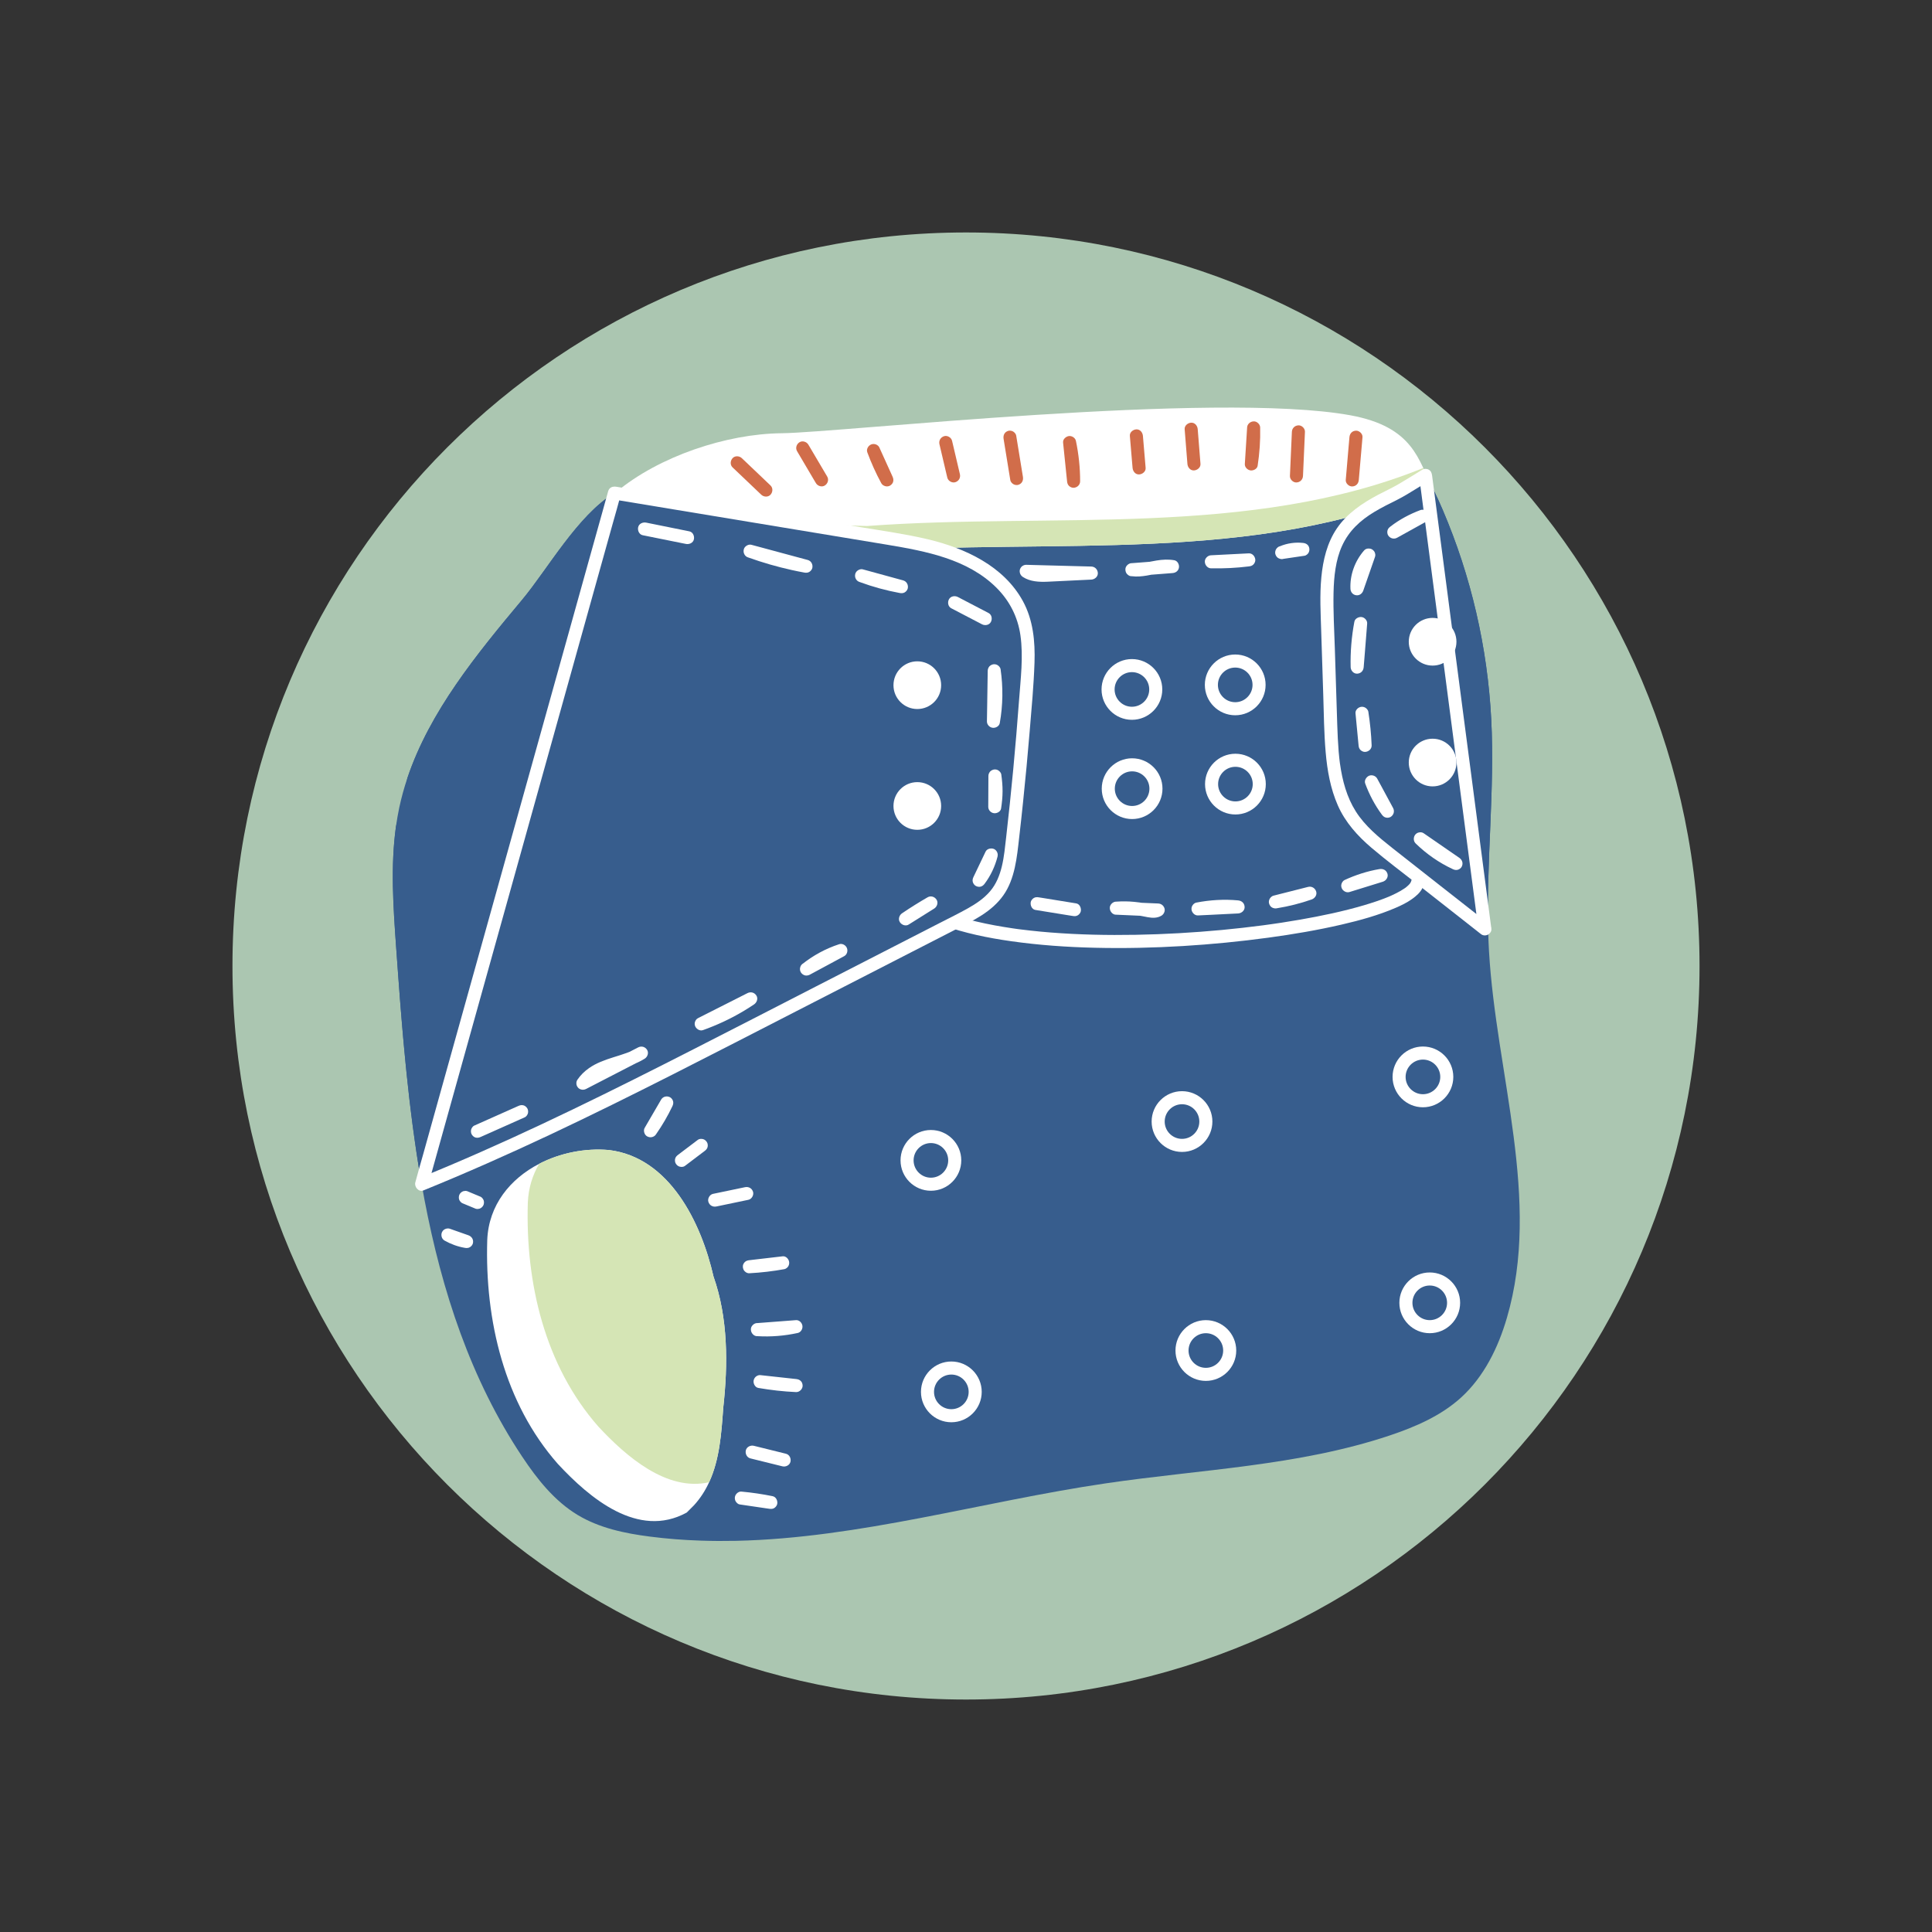
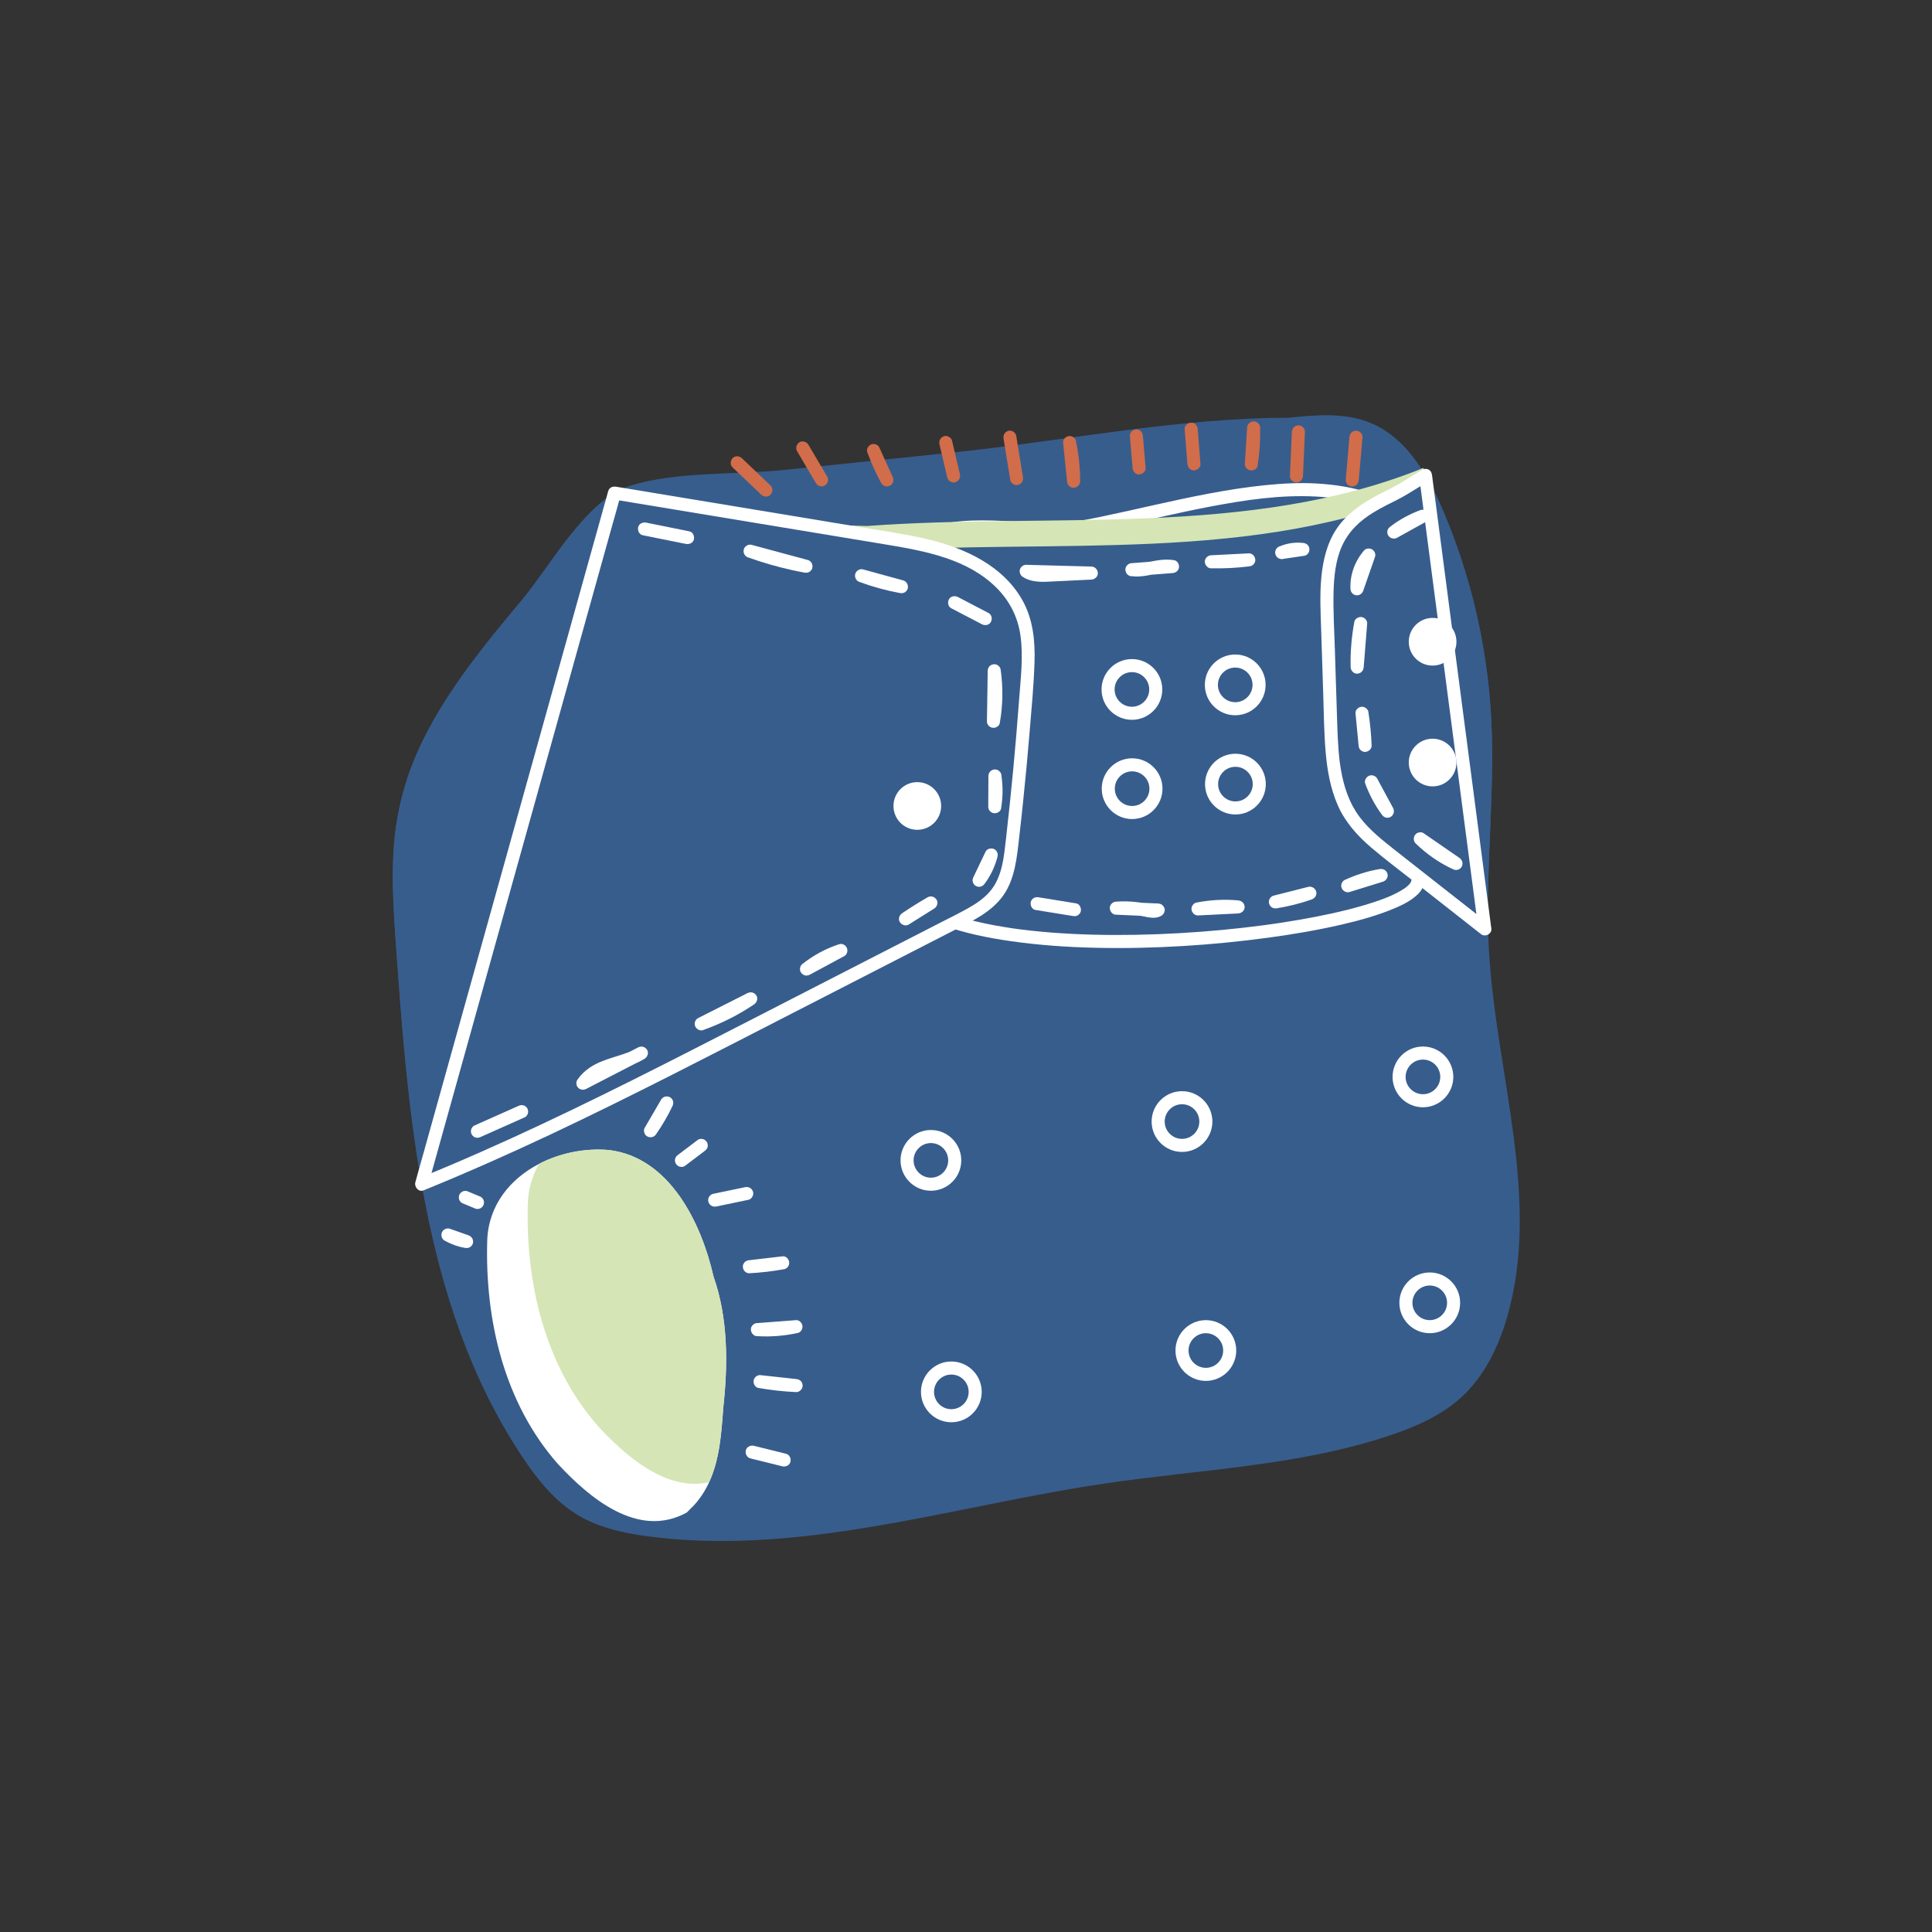
<svg xmlns="http://www.w3.org/2000/svg" width="500" zoomAndPan="magnify" viewBox="0 0 375 375" height="500" preserveAspectRatio="xMidYMid meet" version="1.0">
  <rect x="0" y="0" width="375" height="375" fill="#333333" stroke="none" />
  <defs>
    <clipPath id="834f64059b">
      <path d="M 45.121 45.121 L 329.879 45.121 L 329.879 329.879 L 45.121 329.879 Z M 45.121 45.121 " clip-rule="nonzero" />
    </clipPath>
    <clipPath id="f9b774a062">
      <path d="M 187.5 45.121 C 108.867 45.121 45.121 108.867 45.121 187.5 C 45.121 266.133 108.867 329.879 187.5 329.879 C 266.133 329.879 329.879 266.133 329.879 187.5 C 329.879 108.867 266.133 45.121 187.5 45.121 Z M 187.5 45.121 " clip-rule="nonzero" />
    </clipPath>
    <clipPath id="2999a3b365">
      <path d="M 0.121 0.121 L 284.879 0.121 L 284.879 284.879 L 0.121 284.879 Z M 0.121 0.121 " clip-rule="nonzero" />
    </clipPath>
    <clipPath id="a96bc39a9a">
-       <path d="M 142.5 0.121 C 63.867 0.121 0.121 63.867 0.121 142.5 C 0.121 221.133 63.867 284.879 142.5 284.879 C 221.133 284.879 284.879 221.133 284.879 142.5 C 284.879 63.867 221.133 0.121 142.5 0.121 Z M 142.5 0.121 " clip-rule="nonzero" />
-     </clipPath>
+       </clipPath>
    <clipPath id="8585133d21">
      <rect x="0" width="285" y="0" height="285" />
    </clipPath>
    <clipPath id="f5b8978d65">
      <path d="M 76 80 L 295 80 L 295 299.355 L 76 299.355 Z M 76 80 " clip-rule="nonzero" />
    </clipPath>
  </defs>
  <g clip-path="url(#834f64059b)">
    <g clip-path="url(#f9b774a062)">
      <g transform="matrix(1, 0, 0, 1, 45, 45)">
        <g clip-path="url(#8585133d21)">
          <g clip-path="url(#2999a3b365)">
            <g clip-path="url(#a96bc39a9a)">
              <path fill="#abc6b1" d="M 0.121 0.121 L 284.879 0.121 L 284.879 284.879 L 0.121 284.879 Z M 0.121 0.121 " fill-opacity="1" fill-rule="nonzero" />
            </g>
          </g>
        </g>
      </g>
    </g>
  </g>
  <g clip-path="url(#f5b8978d65)">
    <path fill="#375d8d" d="M 292.48 255.82 C 290.793 261.586 288.043 267.199 283.605 271.25 C 279.715 274.793 274.758 276.941 269.762 278.617 C 252.055 284.551 233.082 285.195 214.602 287.922 C 190.676 291.445 166.809 298.555 142.871 299.074 C 140.594 299.121 138.316 299.113 136.039 299.035 C 132.738 298.93 129.438 298.676 126.137 298.25 C 121.266 297.629 116.332 296.59 112.129 294.059 C 107.637 291.355 104.277 287.125 101.371 282.758 C 91.355 267.723 85.777 250.629 82.383 232.82 C 82.195 231.828 82.016 230.832 81.836 229.84 C 81.801 229.633 81.766 229.43 81.73 229.219 L 81.73 229.215 C 81.391 227.277 81.082 225.332 80.793 223.387 C 78.836 210.316 77.82 197 76.895 183.922 C 76.336 176.074 75.781 168.117 76.867 160.359 C 77.039 159.145 77.246 157.941 77.5 156.738 C 77.918 154.785 78.445 152.883 79.074 151.016 C 83.418 138.078 92.516 126.984 101.359 116.402 C 106.242 110.562 112.145 99.988 119.266 95.695 C 119.395 95.617 119.516 95.543 119.641 95.473 C 120.5 94.984 121.371 94.59 122.258 94.305 C 131.148 91.465 142.879 92.184 152.168 91.223 C 163.117 90.086 174.059 88.957 185.008 87.824 C 206.293 85.617 228.645 81.098 250.023 81.098 C 255.355 80.543 260.93 80.027 265.895 82.031 C 270.613 83.941 274.051 87.816 276.695 92.273 C 277.176 93.082 277.633 93.918 278.07 94.758 C 278.785 96.148 279.438 97.566 280.035 98.98 C 285.531 111.832 288.73 125.668 289.449 139.633 C 290.152 153.336 288.477 167.074 288.855 180.777 C 288.891 182.082 288.938 183.383 289.016 184.688 C 290.414 208.562 299.207 232.867 292.48 255.82 " fill-opacity="1" fill-rule="nonzero" />
  </g>
  <path fill="#ffffff" d="M 182.922 179.566 C 187.23 181.129 191.758 182.051 196.281 182.691 C 201.68 183.457 207.121 183.836 212.57 183.961 C 218.246 184.098 223.93 183.965 229.598 183.625 C 235.156 183.289 240.703 182.746 246.223 181.996 C 250.988 181.348 255.738 180.543 260.426 179.457 C 263.992 178.629 267.551 177.652 270.918 176.199 C 272.016 175.727 273.109 175.195 274.086 174.492 C 274.879 173.922 275.676 173.25 276.102 172.348 C 277.672 168.984 277.52 165.047 277.359 161.434 C 277.168 157.215 277.453 153.004 277.234 148.785 C 277.004 144.336 276.469 139.906 275.832 135.5 C 275.512 133.316 275.164 131.137 274.812 128.957 C 274.723 128.422 274.633 127.887 274.547 127.348 C 274.504 127.098 274.465 126.848 274.422 126.594 C 274.41 126.5 274.348 126.027 274.387 126.391 C 274.328 125.844 274.273 125.297 274.242 124.746 C 273.949 119.273 274.797 113.801 274.484 108.324 C 274.336 105.762 273.977 103.133 272.828 100.812 C 272.336 99.82 271.652 98.879 270.801 98.172 C 269.457 97.051 267.781 96.336 266.141 95.777 C 262.789 94.625 259.156 94.051 255.621 93.852 C 252.258 93.66 248.883 93.832 245.535 94.176 C 238.25 94.922 231.07 96.461 223.926 98.051 C 220.547 98.805 217.168 99.578 213.773 100.285 C 212.219 100.605 210.66 100.914 209.098 101.191 C 208.777 101.25 208.457 101.305 208.141 101.355 C 208.09 101.363 208.043 101.367 207.992 101.375 C 207.828 101.41 208.273 101.355 208.105 101.363 C 207.988 101.367 207.871 101.391 207.754 101.398 C 207.258 101.449 206.766 101.48 206.266 101.496 C 201.047 101.68 195.828 100.992 190.605 101.008 C 188.07 101.016 185.473 101.137 182.996 101.738 C 180.961 102.234 178.938 103.148 177.695 104.902 C 174.906 108.832 176.496 114.316 178.078 118.383 C 180.164 123.73 183.055 128.703 185.418 133.926 C 185.547 134.207 185.668 134.488 185.793 134.77 C 185.859 134.926 185.93 135.086 185.996 135.242 C 186.074 135.422 185.926 135.066 186 135.246 C 186.035 135.336 186.07 135.422 186.109 135.508 C 186.348 136.09 186.574 136.68 186.789 137.273 C 187.168 138.332 187.496 139.41 187.707 140.512 C 187.73 140.633 187.75 140.746 187.773 140.863 C 187.781 140.93 187.84 141.336 187.812 141.129 C 187.789 140.934 187.812 141.121 187.816 141.172 C 187.828 141.277 187.84 141.379 187.852 141.484 C 187.879 141.754 187.906 142.023 187.93 142.293 C 188.023 143.34 188.086 144.391 188.113 145.441 C 188.168 147.516 188.094 149.594 187.891 151.656 C 187.496 155.734 186.559 159.758 185.168 163.605 C 184.043 166.715 183.32 169.949 182.75 173.199 C 182.449 174.906 182.184 176.625 181.992 178.348 C 181.918 179.027 182.629 179.613 183.262 179.613 C 184.008 179.613 184.449 179.031 184.527 178.348 C 184.543 178.219 184.559 178.09 184.574 177.961 C 184.594 177.812 184.609 177.66 184.629 177.508 C 184.637 177.461 184.684 177.129 184.648 177.371 C 184.617 177.598 184.668 177.219 184.68 177.156 C 184.848 175.934 185.043 174.711 185.262 173.492 C 185.852 170.207 186.656 167.004 187.766 163.855 C 189.141 159.945 190.012 155.871 190.418 151.75 C 190.621 149.715 190.699 147.668 190.652 145.625 C 190.609 143.785 190.516 141.914 190.199 140.105 C 189.789 137.734 188.855 135.469 187.891 133.277 C 186.773 130.746 185.508 128.277 184.27 125.801 C 183.633 124.527 182.996 123.25 182.387 121.961 C 182.09 121.328 181.793 120.691 181.508 120.055 C 181.375 119.758 181.246 119.461 181.117 119.164 C 181.086 119.09 181.055 119.016 181.023 118.941 C 181.109 119.137 181.023 118.949 181.012 118.914 C 180.938 118.73 180.859 118.547 180.785 118.363 C 180.301 117.168 179.855 115.957 179.496 114.719 C 179.324 114.145 179.176 113.562 179.051 112.977 C 178.996 112.715 178.945 112.449 178.898 112.184 C 178.875 112.035 178.855 111.891 178.832 111.742 C 178.805 111.559 178.859 111.973 178.84 111.789 C 178.832 111.707 178.82 111.629 178.812 111.547 C 178.754 111.02 178.727 110.492 178.734 109.961 C 178.738 109.707 178.754 109.453 178.777 109.203 C 178.777 109.156 178.828 108.77 178.797 108.98 C 178.773 109.168 178.832 108.785 178.844 108.719 C 178.93 108.242 179.078 107.793 179.23 107.336 C 179.301 107.129 179.211 107.379 179.199 107.406 C 179.227 107.344 179.254 107.277 179.285 107.215 C 179.332 107.113 179.383 107.016 179.434 106.914 C 179.547 106.703 179.668 106.496 179.801 106.301 C 179.828 106.258 179.859 106.223 179.883 106.18 C 180.008 105.973 179.715 106.344 179.836 106.238 C 179.906 106.176 179.961 106.086 180.023 106.02 C 180.164 105.867 180.312 105.723 180.473 105.586 C 180.516 105.547 180.57 105.512 180.613 105.469 C 180.727 105.355 180.395 105.602 180.535 105.527 C 180.621 105.488 180.707 105.406 180.785 105.355 C 180.98 105.223 181.188 105.105 181.395 104.992 C 181.59 104.891 181.789 104.805 181.984 104.707 C 182.137 104.633 181.754 104.793 181.918 104.738 C 181.969 104.719 182.023 104.695 182.074 104.676 C 182.211 104.621 182.348 104.574 182.484 104.527 C 182.98 104.359 183.484 104.223 183.996 104.109 C 184.25 104.051 184.508 104 184.766 103.957 C 184.91 103.93 185.062 103.906 185.211 103.879 C 185.277 103.871 185.344 103.859 185.41 103.852 C 185.449 103.844 185.734 103.805 185.547 103.828 C 185.391 103.852 185.793 103.797 185.844 103.793 C 185.988 103.777 186.129 103.762 186.27 103.746 C 186.59 103.715 186.914 103.688 187.238 103.66 C 188.535 103.566 189.84 103.539 191.137 103.547 C 193.859 103.555 196.574 103.715 199.289 103.855 C 201.684 103.98 204.094 104.125 206.492 104.023 C 209.148 103.91 211.781 103.281 214.379 102.742 C 221.242 101.32 228.047 99.633 234.934 98.324 C 241.66 97.047 248.445 96.023 255.344 96.371 C 258.695 96.543 261.922 97.051 265.227 98.141 C 266.09 98.426 266.93 98.766 267.738 99.188 C 268.09 99.375 268.441 99.57 268.773 99.793 C 268.871 99.859 268.965 99.926 269.059 99.996 C 268.816 99.816 269.094 100.031 269.176 100.105 C 269.359 100.27 269.535 100.445 269.699 100.629 C 269.777 100.715 269.852 100.809 269.926 100.898 C 269.73 100.668 269.957 100.941 270.016 101.031 C 270.316 101.461 270.555 101.918 270.777 102.387 C 270.809 102.453 270.895 102.664 270.781 102.387 C 270.809 102.445 270.832 102.508 270.855 102.566 C 270.902 102.688 270.945 102.809 270.992 102.93 C 271.09 103.211 271.18 103.496 271.262 103.781 C 271.422 104.352 271.547 104.934 271.652 105.516 C 271.676 105.66 271.699 105.805 271.719 105.945 C 271.734 106.027 271.789 106.434 271.75 106.156 C 271.793 106.492 271.832 106.828 271.863 107.164 C 271.922 107.824 271.961 108.488 271.984 109.148 C 272.09 111.949 271.941 114.75 271.812 117.543 C 271.699 120.105 271.551 122.688 271.738 125.25 C 271.859 126.879 272.18 128.492 272.445 130.105 C 272.793 132.25 273.133 134.402 273.441 136.555 C 274.051 140.801 274.531 145.07 274.727 149.359 C 274.918 153.523 274.656 157.68 274.84 161.84 C 274.922 163.648 274.988 165.461 274.801 167.262 C 274.715 168.09 274.535 168.988 274.297 169.84 C 274.168 170.297 274.012 170.738 273.855 171.184 C 273.73 171.539 274.035 170.879 273.844 171.207 C 273.801 171.277 273.762 171.352 273.719 171.422 C 273.676 171.488 273.48 171.746 273.652 171.52 C 273.828 171.293 273.617 171.559 273.562 171.621 C 273.496 171.695 273.426 171.766 273.355 171.836 C 273.199 171.988 273.031 172.121 272.867 172.266 C 272.699 172.406 273.168 172.047 272.941 172.203 C 272.898 172.234 272.852 172.27 272.805 172.305 C 272.703 172.379 272.602 172.449 272.496 172.516 C 272.02 172.836 271.516 173.113 271.004 173.375 C 270.719 173.523 270.426 173.66 270.133 173.793 C 269.988 173.859 269.84 173.922 269.695 173.988 C 269.594 174.031 269.352 174.172 269.715 173.98 C 269.621 174.031 269.52 174.062 269.422 174.102 C 267.906 174.723 266.348 175.234 264.781 175.699 C 260.703 176.902 256.523 177.773 252.34 178.504 C 251.133 178.715 249.922 178.91 248.711 179.098 C 248.086 179.191 247.461 179.281 246.836 179.371 C 246.52 179.418 246.203 179.461 245.883 179.504 C 245.734 179.527 245.586 179.547 245.434 179.566 C 245.234 179.594 245.633 179.539 245.434 179.566 C 245.336 179.578 245.242 179.59 245.152 179.605 C 242.484 179.957 239.816 180.254 237.141 180.508 C 231.59 181.027 226.016 181.348 220.441 181.445 C 214.934 181.543 209.422 181.43 203.93 180.996 C 202.633 180.895 201.336 180.773 200.043 180.629 C 199.41 180.562 198.781 180.488 198.152 180.406 C 198.004 180.387 197.855 180.367 197.711 180.352 C 197.637 180.34 197.562 180.328 197.492 180.32 C 197.75 180.355 197.555 180.328 197.5 180.324 C 197.172 180.277 196.848 180.23 196.523 180.184 C 194.184 179.84 191.852 179.418 189.551 178.875 C 187.535 178.398 185.543 177.828 183.598 177.125 C 182.953 176.891 182.207 177.387 182.035 178.008 C 181.844 178.715 182.277 179.336 182.922 179.566 " fill-opacity="1" fill-rule="nonzero" />
-   <path fill="#ffffff" d="M 278.07 94.754 C 243.785 109.746 204.16 104.375 167.512 107.105 C 153.777 106.656 106.738 106.203 119.641 95.473 C 127.883 88.617 140.906 84.195 151.758 84.09 C 162.762 83.984 235.84 75.852 262.059 80.598 C 274.445 82.844 275.328 89.414 278.07 94.754 " fill-opacity="1" fill-rule="nonzero" />
  <path fill="#d5e5b5" d="M 168.289 102.098 C 157.359 101.742 125.344 101.383 119.223 95.844 C 107.844 106.215 153.941 106.66 167.512 107.105 C 204.16 104.375 243.785 109.746 278.07 94.754 C 277.422 93.496 276.875 92.16 276.258 90.836 C 242.578 104.473 204.016 99.441 168.289 102.098 " fill-opacity="1" fill-rule="nonzero" />
  <path fill="#375d8d" d="M 199.344 131.938 C 198.629 142.531 197.656 153.113 196.43 163.66 C 196.035 167.047 195.555 170.602 193.52 173.336 C 191.715 175.762 188.922 177.227 186.227 178.609 C 172.488 185.66 158.742 192.707 145 199.762 C 124.242 210.406 103.445 221.07 81.836 229.84 C 79.172 214.73 77.973 199.156 76.895 183.922 C 76.336 176.07 75.781 168.117 76.867 160.359 C 77.746 157.27 78.5 154.16 79.074 151.012 C 83.418 138.078 92.516 126.984 101.359 116.402 C 106.242 110.562 112.145 99.988 119.266 95.695 C 136.719 98.586 154.176 101.469 171.629 104.359 C 176.922 105.238 182.293 106.129 187.176 108.352 C 192.066 110.57 196.496 114.309 198.371 119.332 C 199.855 123.312 199.633 127.699 199.344 131.938 " fill-opacity="1" fill-rule="nonzero" />
  <path fill="#ffffff" d="M 118.93 96.918 C 127.832 98.391 136.738 99.867 145.641 101.336 C 154.516 102.805 163.395 104.262 172.27 105.742 C 179.734 106.992 187.781 108.508 193.375 114.039 C 195.941 116.582 197.559 119.738 198.066 123.324 C 198.652 127.461 198.102 131.766 197.797 135.91 C 197.141 144.824 196.301 153.723 195.285 162.605 C 194.879 166.137 194.582 170.207 192.152 173.023 C 190.969 174.398 189.465 175.406 187.895 176.289 C 186.129 177.285 184.297 178.176 182.492 179.102 C 174.469 183.219 166.441 187.336 158.422 191.449 C 150.504 195.516 142.594 199.586 134.668 203.629 C 126.891 207.598 119.094 211.523 111.23 215.312 C 103.336 219.121 95.367 222.785 87.297 226.211 C 85.371 227.027 83.438 227.828 81.5 228.617 C 82.02 229.137 82.539 229.656 83.059 230.176 C 83.391 228.984 83.727 227.789 84.059 226.594 C 84.969 223.332 85.879 220.07 86.789 216.805 C 88.133 211.996 89.473 207.184 90.816 202.375 C 92.453 196.508 94.09 190.641 95.727 184.773 C 97.527 178.324 99.328 171.875 101.125 165.43 C 102.938 158.941 104.746 152.457 106.555 145.969 C 108.242 139.922 109.93 133.875 111.617 127.828 C 113.043 122.715 114.469 117.605 115.895 112.496 C 116.922 108.824 117.945 105.148 118.973 101.473 C 119.457 99.734 119.973 98 120.426 96.254 C 120.445 96.18 120.469 96.105 120.488 96.031 C 120.93 94.457 118.484 93.785 118.043 95.355 C 117.711 96.551 117.379 97.746 117.047 98.938 C 116.133 102.203 115.227 105.465 114.312 108.727 C 112.973 113.535 111.629 118.348 110.289 123.16 C 108.652 129.027 107.012 134.895 105.375 140.762 C 103.578 147.211 101.777 153.656 99.977 160.105 C 98.168 166.59 96.359 173.078 94.547 179.566 C 92.859 185.613 91.172 191.66 89.484 197.707 C 88.059 202.82 86.633 207.926 85.207 213.035 C 84.184 216.711 83.16 220.383 82.133 224.059 C 81.648 225.797 81.133 227.531 80.676 229.277 C 80.656 229.352 80.637 229.426 80.613 229.504 C 80.379 230.352 81.25 231.438 82.176 231.062 C 90.438 227.707 98.59 224.086 106.66 220.289 C 114.715 216.5 122.691 212.543 130.629 208.523 C 138.668 204.449 146.68 200.324 154.695 196.207 C 162.879 192.012 171.059 187.812 179.242 183.613 C 181.27 182.574 183.293 181.535 185.316 180.496 C 187.09 179.586 188.898 178.719 190.574 177.637 C 192.18 176.598 193.633 175.359 194.742 173.793 C 195.871 172.211 196.543 170.312 196.965 168.426 C 197.406 166.469 197.605 164.461 197.832 162.473 C 198.098 160.188 198.348 157.898 198.582 155.609 C 199.055 151.078 199.48 146.539 199.855 142 C 200.227 137.547 200.645 133.082 200.797 128.617 C 200.934 124.512 200.539 120.332 198.539 116.668 C 194.805 109.84 187.27 106.367 180.016 104.656 C 175.75 103.652 171.395 103.043 167.074 102.328 C 162.535 101.578 157.996 100.824 153.453 100.074 C 144.375 98.57 135.297 97.07 126.215 95.566 C 124.012 95.203 121.809 94.836 119.605 94.473 C 118.93 94.359 118.238 94.648 118.043 95.355 C 117.879 95.965 118.25 96.805 118.93 96.918 " fill-opacity="1" fill-rule="nonzero" />
  <path fill="#ffffff" d="M 124.75 103.887 C 127.543 104.449 130.336 105.012 133.125 105.574 C 133.352 104.762 133.574 103.945 133.801 103.133 C 132.855 102.941 131.914 102.75 130.973 102.562 C 129.469 102.258 127.965 101.953 126.461 101.652 C 126.117 101.582 125.77 101.512 125.426 101.441 C 124.777 101.312 124.023 101.629 123.867 102.328 C 123.723 102.957 124.055 103.75 124.75 103.887 C 125.695 104.078 126.637 104.266 127.578 104.457 C 129.082 104.762 130.586 105.062 132.09 105.367 C 132.434 105.438 132.781 105.508 133.125 105.574 C 133.773 105.707 134.527 105.391 134.684 104.691 C 134.828 104.059 134.496 103.273 133.801 103.133 C 131.008 102.566 128.215 102.004 125.426 101.441 C 124.777 101.312 124.023 101.629 123.867 102.328 C 123.723 102.957 124.055 103.75 124.75 103.887 " fill-opacity="1" fill-rule="nonzero" />
  <path fill="#ffffff" d="M 145.25 108.211 C 148.004 109.195 150.816 110.008 153.672 110.641 C 154.48 110.82 155.293 110.984 156.109 111.133 C 156.449 111.199 156.777 111.188 157.086 111.008 C 157.348 110.852 157.598 110.551 157.668 110.25 C 157.82 109.582 157.469 108.875 156.781 108.691 C 155.555 108.359 154.328 108.031 153.102 107.699 C 151.156 107.176 149.211 106.652 147.266 106.125 C 146.82 106.008 146.371 105.887 145.926 105.766 C 145.285 105.594 144.52 105.98 144.367 106.648 C 144.215 107.316 144.566 108.027 145.25 108.211 C 146.477 108.539 147.703 108.871 148.93 109.203 C 150.875 109.727 152.82 110.25 154.766 110.773 C 155.215 110.895 155.66 111.016 156.109 111.133 C 156.332 110.32 156.559 109.504 156.781 108.691 C 153.906 108.16 151.066 107.449 148.281 106.562 C 147.492 106.312 146.707 106.043 145.926 105.766 C 145.301 105.543 144.512 106.016 144.367 106.648 C 144.203 107.363 144.582 107.969 145.25 108.211 " fill-opacity="1" fill-rule="nonzero" />
  <path fill="#ffffff" d="M 166.883 112.977 C 169.402 113.906 171.996 114.613 174.637 115.102 C 174.977 115.164 175.305 115.156 175.613 114.977 C 175.875 114.82 176.125 114.52 176.195 114.215 C 176.348 113.547 175.992 112.848 175.309 112.656 C 174.434 112.418 173.559 112.18 172.688 111.938 C 171.297 111.559 169.91 111.18 168.523 110.797 C 168.203 110.711 167.879 110.621 167.559 110.535 C 166.918 110.359 166.152 110.75 166 111.422 C 165.848 112.09 166.199 112.789 166.883 112.977 C 167.758 113.219 168.633 113.457 169.508 113.695 C 170.895 114.078 172.281 114.457 173.668 114.84 C 173.992 114.926 174.312 115.012 174.637 115.102 C 174.859 114.285 175.086 113.473 175.309 112.656 C 172.672 112.172 170.078 111.461 167.559 110.535 C 166.934 110.305 166.141 110.789 166 111.422 C 165.836 112.137 166.215 112.734 166.883 112.977 " fill-opacity="1" fill-rule="nonzero" />
  <path fill="#ffffff" d="M 184.641 118.066 C 186.625 119.102 188.613 120.137 190.598 121.172 C 191.023 120.441 191.449 119.711 191.875 118.984 C 190.141 118.078 188.398 117.172 186.664 116.266 C 186.414 116.137 186.168 116.008 185.922 115.879 C 185.332 115.57 184.516 115.707 184.188 116.332 C 183.879 116.914 184.012 117.738 184.641 118.066 C 186.379 118.973 188.117 119.879 189.855 120.785 C 190.102 120.914 190.352 121.043 190.598 121.172 C 191.188 121.48 192.004 121.344 192.332 120.715 C 192.641 120.133 192.504 119.309 191.875 118.984 C 189.891 117.949 187.906 116.914 185.922 115.879 C 185.332 115.57 184.516 115.707 184.188 116.332 C 183.879 116.914 184.012 117.738 184.641 118.066 " fill-opacity="1" fill-rule="nonzero" />
  <path fill="#ffffff" d="M 191.762 130.531 C 191.785 130.68 191.805 130.82 191.82 130.969 C 191.809 130.855 191.793 130.742 191.777 130.629 C 192.129 133.312 192.125 136.031 191.77 138.711 C 191.785 138.598 191.797 138.484 191.812 138.375 C 191.754 138.809 191.684 139.246 191.609 139.68 C 192.438 139.789 193.266 139.902 194.098 140.016 C 194.113 138.906 194.133 137.801 194.148 136.695 C 194.176 134.93 194.203 133.164 194.23 131.402 C 194.238 131 194.246 130.598 194.25 130.195 C 194.262 129.531 193.66 128.898 192.984 128.93 C 192.289 128.961 191.727 129.484 191.715 130.195 C 191.699 131.305 191.68 132.41 191.664 133.516 C 191.637 135.281 191.609 137.043 191.582 138.809 C 191.574 139.211 191.566 139.613 191.562 140.016 C 191.555 140.648 192.055 141.18 192.66 141.262 C 193.238 141.34 193.941 140.977 194.055 140.352 C 194.676 136.867 194.719 133.359 194.207 129.859 C 194.164 129.566 193.867 129.242 193.625 129.102 C 193.352 128.941 192.953 128.875 192.648 128.973 C 192.34 129.074 192.043 129.262 191.891 129.555 C 191.719 129.879 191.711 130.176 191.762 130.531 " fill-opacity="1" fill-rule="nonzero" />
  <path fill="#ffffff" d="M 191.895 150.953 C 191.906 151.039 191.918 151.129 191.93 151.215 C 191.914 151.102 191.898 150.992 191.887 150.879 C 192.117 152.629 192.113 154.406 191.883 156.156 C 191.898 156.047 191.914 155.934 191.93 155.82 C 191.91 155.965 191.887 156.113 191.867 156.258 C 192.695 156.371 193.523 156.48 194.355 156.594 C 194.363 154.852 194.371 153.105 194.383 151.363 C 194.383 151.113 194.383 150.863 194.383 150.617 C 194.387 149.953 193.797 149.32 193.117 149.348 C 192.426 149.379 191.852 149.906 191.848 150.617 C 191.84 152.359 191.832 154.105 191.824 155.848 C 191.82 156.098 191.82 156.344 191.82 156.594 C 191.816 157.227 192.305 157.758 192.918 157.84 C 193.48 157.914 194.211 157.555 194.309 156.934 C 194.48 155.828 194.59 154.723 194.598 153.605 C 194.602 152.488 194.5 151.383 194.34 150.277 C 194.297 149.988 194 149.664 193.754 149.523 C 193.484 149.363 193.082 149.293 192.777 149.395 C 192.473 149.492 192.176 149.684 192.023 149.977 C 191.852 150.301 191.84 150.598 191.895 150.953 " fill-opacity="1" fill-rule="nonzero" />
  <path fill="#ffffff" d="M 191.176 165.609 C 191.062 166.043 190.934 166.477 190.777 166.902 C 190.742 167 190.707 167.102 190.668 167.199 C 190.648 167.246 190.629 167.297 190.609 167.348 C 190.602 167.371 190.496 167.617 190.582 167.418 C 190.66 167.238 190.586 167.41 190.566 167.449 C 190.547 167.496 190.527 167.543 190.504 167.594 C 190.453 167.703 190.402 167.812 190.352 167.918 C 189.961 168.73 189.488 169.504 188.949 170.227 C 189.68 170.652 190.41 171.078 191.137 171.504 C 191.824 170.07 192.508 168.637 193.195 167.207 C 193.293 167 193.395 166.793 193.492 166.586 C 193.641 166.273 193.715 165.953 193.617 165.609 C 193.539 165.312 193.312 164.996 193.039 164.852 C 192.473 164.551 191.609 164.668 191.301 165.305 C 190.617 166.738 189.934 168.172 189.246 169.605 C 189.148 169.812 189.051 170.02 188.949 170.227 C 188.801 170.539 188.727 170.859 188.82 171.199 C 188.902 171.496 189.133 171.816 189.406 171.961 C 189.699 172.113 190.055 172.191 190.383 172.086 C 190.715 171.98 190.93 171.785 191.137 171.504 C 192.297 169.953 193.137 168.156 193.617 166.281 C 193.785 165.641 193.41 164.875 192.734 164.723 C 192.074 164.574 191.352 164.922 191.176 165.609 " fill-opacity="1" fill-rule="nonzero" />
  <path fill="#ffffff" d="M 176.398 179.441 C 178 178.352 179.645 177.32 181.328 176.352 C 180.898 175.625 180.473 174.891 180.047 174.164 C 178.605 175.066 177.164 175.969 175.723 176.871 C 175.52 177 175.32 177.125 175.117 177.25 C 174.555 177.602 174.285 178.398 174.664 178.988 C 175.027 179.547 175.797 179.816 176.398 179.441 C 177.84 178.539 179.281 177.633 180.723 176.73 C 180.922 176.605 181.125 176.48 181.328 176.352 C 181.887 176 182.16 175.207 181.781 174.617 C 181.406 174.039 180.664 173.809 180.047 174.164 C 178.367 175.133 176.723 176.16 175.117 177.25 C 174.57 177.621 174.273 178.383 174.664 178.988 C 175.016 179.531 175.809 179.84 176.398 179.441 " fill-opacity="1" fill-rule="nonzero" />
  <path fill="#ffffff" d="M 157.438 188.984 C 157.5 188.938 157.562 188.887 157.625 188.836 C 157.848 188.664 157.395 189.012 157.621 188.844 C 157.75 188.746 157.875 188.652 158.004 188.559 C 158.25 188.379 158.5 188.207 158.758 188.039 C 159.277 187.699 159.812 187.379 160.359 187.082 C 160.895 186.793 161.445 186.535 162.004 186.285 C 162.246 186.176 161.762 186.383 161.992 186.289 C 162.066 186.262 162.141 186.23 162.215 186.199 C 162.359 186.141 162.508 186.082 162.656 186.027 C 162.953 185.914 163.254 185.812 163.559 185.715 C 163.23 184.941 162.906 184.168 162.582 183.395 C 160.629 184.445 158.68 185.496 156.73 186.551 C 156.453 186.695 156.18 186.848 155.902 186.992 C 155.316 187.309 155.086 188.168 155.449 188.73 C 155.832 189.32 156.559 189.52 157.184 189.184 C 159.133 188.133 161.082 187.082 163.035 186.031 C 163.309 185.883 163.586 185.734 163.859 185.586 C 164.418 185.285 164.613 184.562 164.379 184 C 164.145 183.445 163.488 183.07 162.883 183.27 C 160.238 184.129 157.816 185.461 155.648 187.191 C 155.41 187.383 155.273 187.801 155.273 188.09 C 155.273 188.398 155.414 188.77 155.648 188.984 C 155.887 189.207 156.203 189.371 156.543 189.355 C 156.898 189.34 157.16 189.207 157.438 188.984 " fill-opacity="1" fill-rule="nonzero" />
  <path fill="#ffffff" d="M 136.449 199.945 C 139.184 198.969 141.828 197.738 144.32 196.25 C 145.012 195.84 145.688 195.406 146.352 194.961 C 146.902 194.59 147.195 193.828 146.809 193.227 C 146.418 192.621 145.707 192.449 145.074 192.77 C 143.992 193.32 142.91 193.867 141.828 194.414 C 140.105 195.285 138.383 196.156 136.66 197.027 C 136.262 197.227 135.867 197.43 135.473 197.629 C 134.879 197.926 134.66 198.812 135.02 199.363 C 135.41 199.969 136.117 200.137 136.75 199.816 C 137.832 199.27 138.914 198.723 139.996 198.176 C 141.719 197.305 143.441 196.434 145.164 195.562 C 145.562 195.359 145.957 195.16 146.352 194.961 C 145.926 194.23 145.5 193.5 145.074 192.77 C 143.926 193.547 142.742 194.262 141.527 194.926 C 140.906 195.262 140.281 195.582 139.645 195.887 C 139.332 196.035 139.02 196.184 138.703 196.324 C 138.551 196.395 138.402 196.461 138.25 196.527 C 138.172 196.559 138.098 196.594 138.02 196.629 C 137.973 196.648 137.688 196.77 137.867 196.695 C 138.047 196.617 137.762 196.738 137.711 196.758 C 137.621 196.793 137.531 196.832 137.441 196.867 C 137.262 196.941 137.082 197.012 136.902 197.078 C 136.527 197.227 136.152 197.367 135.773 197.5 C 135.152 197.723 134.668 198.375 134.891 199.059 C 135.09 199.676 135.781 200.184 136.449 199.945 " fill-opacity="1" fill-rule="nonzero" />
  <path fill="#ffffff" d="M 114.238 210.902 C 114.289 210.824 114.344 210.742 114.398 210.664 C 114.426 210.629 114.457 210.59 114.48 210.551 C 114.324 210.812 114.355 210.711 114.414 210.641 C 114.551 210.48 114.688 210.32 114.84 210.172 C 114.961 210.047 115.09 209.926 115.223 209.812 C 115.293 209.75 115.367 209.688 115.441 209.629 C 115.48 209.598 115.609 209.496 115.449 209.621 C 115.281 209.754 115.453 209.621 115.492 209.594 C 116.129 209.129 116.828 208.75 117.551 208.434 C 117.594 208.414 117.641 208.398 117.684 208.375 C 117.387 208.527 117.504 208.453 117.582 208.418 C 117.668 208.383 117.758 208.348 117.848 208.312 C 118.051 208.234 118.254 208.156 118.457 208.082 C 118.859 207.941 119.266 207.809 119.672 207.68 C 120.516 207.414 121.367 207.16 122.199 206.859 C 123.215 206.496 124.219 206.066 125.133 205.492 C 125.695 205.141 125.969 204.348 125.59 203.758 C 125.199 203.156 124.484 202.98 123.855 203.305 C 122.574 203.965 121.293 204.629 120.008 205.289 C 117.977 206.34 115.941 207.391 113.906 208.441 C 113.438 208.684 112.969 208.926 112.504 209.168 C 111.914 209.473 111.691 210.348 112.047 210.902 C 112.438 211.5 113.152 211.68 113.781 211.355 C 115.062 210.691 116.344 210.031 117.629 209.367 C 119.66 208.32 121.695 207.27 123.73 206.219 C 124.199 205.977 124.668 205.734 125.133 205.492 C 124.707 204.762 124.281 204.035 123.855 203.305 C 123.473 203.547 123.074 203.762 122.664 203.953 C 122.566 204 122.473 204.043 122.375 204.086 C 122.344 204.098 122.258 204.125 122.227 204.152 C 122.363 204.031 122.43 204.066 122.309 204.117 C 122.086 204.207 121.863 204.293 121.637 204.375 C 120.781 204.691 119.906 204.949 119.039 205.223 C 117.395 205.742 115.715 206.336 114.301 207.34 C 113.41 207.973 112.652 208.707 112.047 209.621 C 111.684 210.176 111.918 211.047 112.504 211.355 C 113.137 211.691 113.848 211.492 114.238 210.902 " fill-opacity="1" fill-rule="nonzero" />
  <path fill="#ffffff" d="M 93.312 220.676 C 96.168 219.402 99.027 218.129 101.883 216.855 C 102.156 216.734 102.391 216.371 102.469 216.098 C 102.551 215.793 102.512 215.391 102.34 215.121 C 102.164 214.852 101.906 214.613 101.582 214.539 C 101.23 214.457 100.934 214.52 100.605 214.668 C 99.641 215.098 98.676 215.527 97.711 215.957 C 96.172 216.645 94.633 217.328 93.098 218.012 C 92.742 218.172 92.387 218.332 92.031 218.488 C 91.762 218.609 91.527 218.973 91.449 219.246 C 91.367 219.547 91.406 219.953 91.578 220.223 C 91.754 220.492 92.012 220.73 92.336 220.805 C 92.688 220.883 92.984 220.824 93.312 220.676 C 94.277 220.246 95.242 219.816 96.207 219.387 C 97.746 218.699 99.285 218.016 100.824 217.328 C 101.176 217.172 101.531 217.012 101.883 216.855 C 101.457 216.125 101.031 215.395 100.605 214.668 C 97.746 215.941 94.891 217.215 92.031 218.488 C 91.762 218.609 91.527 218.973 91.449 219.246 C 91.367 219.547 91.406 219.953 91.578 220.223 C 91.754 220.492 92.012 220.73 92.336 220.805 C 92.688 220.883 92.984 220.824 93.312 220.676 " fill-opacity="1" fill-rule="nonzero" />
  <path fill="#375d8d" d="M 288.852 180.777 C 288.629 180.625 288.418 180.465 288.211 180.301 C 282.156 175.547 276.102 170.793 270.047 166.043 C 267.203 163.805 264.301 161.516 262.301 158.504 C 258.793 153.238 258.48 146.551 258.277 140.234 C 258.062 133.398 257.84 126.566 257.625 119.727 C 257.438 113.746 257.414 107.219 261.094 102.5 C 263.477 99.449 267.066 97.637 270.535 95.922 C 271.969 95.215 274.168 93.816 276.695 92.273 C 277.977 94.43 279.074 96.715 280.035 98.98 C 285.535 111.836 288.73 125.668 289.449 139.633 C 290.152 153.336 288.477 167.074 288.852 180.777 " fill-opacity="1" fill-rule="nonzero" />
  <path fill="#ffffff" d="M 289.105 179.402 C 282.836 174.477 276.551 169.574 270.293 164.633 C 267.645 162.543 264.938 160.32 263.156 157.492 C 261.406 154.719 260.562 151.555 260.094 148.262 C 260.059 148.02 260.109 148.398 260.078 148.156 C 260.062 148.059 260.051 147.961 260.039 147.863 C 260.012 147.641 259.984 147.422 259.961 147.199 C 259.914 146.758 259.871 146.312 259.832 145.867 C 259.766 145.027 259.711 144.184 259.668 143.34 C 259.578 141.547 259.531 139.75 259.473 137.957 C 259.348 133.926 259.219 129.895 259.09 125.863 C 258.973 122.258 258.762 118.641 258.84 115.031 C 258.91 111.926 259.242 108.707 260.484 105.969 C 261.832 103.008 264.039 100.996 266.781 99.348 C 268.203 98.492 269.691 97.758 271.176 97.02 C 272.469 96.371 273.703 95.598 274.934 94.84 C 275.734 94.348 276.535 93.855 277.336 93.367 C 276.699 93 276.062 92.637 275.426 92.27 C 275.531 93.059 275.633 93.848 275.738 94.633 C 276.016 96.766 276.297 98.902 276.574 101.035 C 276.984 104.188 277.398 107.34 277.812 110.492 C 278.316 114.352 278.82 118.215 279.328 122.074 C 279.879 126.301 280.434 130.531 280.984 134.758 C 281.539 139 282.094 143.238 282.648 147.477 C 283.172 151.457 283.691 155.438 284.211 159.418 C 284.652 162.781 285.09 166.145 285.531 169.504 C 285.844 171.914 286.16 174.32 286.477 176.73 C 286.625 177.871 286.773 179.012 286.922 180.152 C 286.93 180.203 286.938 180.25 286.941 180.301 C 287.031 180.98 287.461 181.566 288.211 181.566 C 288.828 181.566 289.566 180.984 289.477 180.301 C 289.375 179.512 289.27 178.727 289.168 177.938 C 288.891 175.805 288.613 173.672 288.332 171.539 C 287.918 168.387 287.508 165.234 287.094 162.078 C 286.59 158.219 286.086 154.359 285.582 150.5 C 285.027 146.27 284.473 142.043 283.918 137.812 C 283.367 133.574 282.812 129.336 282.254 125.094 C 281.734 121.117 281.215 117.133 280.695 113.152 C 280.254 109.793 279.816 106.43 279.375 103.066 C 279.059 100.66 278.746 98.25 278.43 95.844 C 278.281 94.699 278.133 93.559 277.984 92.418 C 277.977 92.371 277.969 92.32 277.961 92.27 C 277.902 91.812 277.758 91.426 277.336 91.176 C 276.949 90.953 276.441 90.941 276.055 91.176 C 274.523 92.113 273.008 93.07 271.457 93.973 C 270.152 94.73 268.785 95.359 267.449 96.062 C 264.398 97.68 261.48 99.645 259.504 102.535 C 257.59 105.336 256.793 108.711 256.473 112.043 C 256.137 115.527 256.336 119.043 256.445 122.531 C 256.578 126.621 256.711 130.711 256.84 134.801 C 256.957 138.535 256.988 142.289 257.312 146.016 C 257.617 149.559 258.238 153.062 259.676 156.336 C 261.117 159.613 263.508 162.262 266.207 164.559 C 269.164 167.074 272.289 169.402 275.344 171.797 C 278.555 174.316 281.766 176.836 284.977 179.359 C 285.754 179.973 286.535 180.586 287.312 181.199 C 287.852 181.617 288.582 181.719 289.105 181.199 C 289.547 180.758 289.648 179.828 289.105 179.402 " fill-opacity="1" fill-rule="nonzero" />
  <path fill="#ffffff" d="M 140.379 273.273 C 140.031 278.145 139.684 283.27 137.637 287.703 C 136.91 289.293 135.961 290.793 134.711 292.164 L 133.297 293.582 C 123.852 298.773 114.406 290.746 108.27 284.137 C 97.879 272.332 94.102 256.277 94.574 240.691 C 94.848 233.875 99.051 228.797 104.645 225.898 C 108.746 223.773 113.59 222.816 118.184 223.219 C 129.992 224.637 136.129 237.387 138.492 247.777 C 141.324 255.805 141.324 264.777 140.379 273.273 " fill-opacity="1" fill-rule="nonzero" />
  <path fill="#d5e5b5" d="M 140.379 273.273 C 140.031 278.145 139.684 283.27 137.637 287.703 C 129.418 289.559 121.52 282.688 116.145 276.902 C 105.754 265.098 101.977 249.043 102.449 233.457 C 102.562 230.629 103.355 228.098 104.645 225.898 C 108.746 223.773 113.59 222.816 118.184 223.219 C 129.992 224.637 136.129 237.387 138.492 247.777 C 141.324 255.805 141.324 264.777 140.379 273.273 " fill-opacity="1" fill-rule="nonzero" />
  <path fill="#ffffff" d="M 275.73 98.996 C 273.641 99.773 271.668 100.824 269.898 102.188 C 269.625 102.398 269.41 102.598 269.316 102.945 C 269.23 103.246 269.27 103.652 269.441 103.922 C 269.82 104.508 270.559 104.719 271.18 104.375 C 272.793 103.48 274.406 102.59 276.023 101.691 C 276.25 101.566 276.48 101.441 276.707 101.312 C 277.289 100.992 277.527 100.145 277.16 99.582 C 276.781 98.992 276.051 98.781 275.426 99.125 C 273.812 100.02 272.199 100.914 270.582 101.805 C 270.355 101.934 270.125 102.059 269.898 102.188 C 270.324 102.914 270.754 103.645 271.18 104.375 C 272.008 103.738 272.879 103.16 273.789 102.656 C 274.242 102.402 274.699 102.168 275.168 101.953 C 275.277 101.902 275.391 101.852 275.5 101.805 C 275.562 101.777 275.625 101.746 275.688 101.723 C 275.832 101.656 275.43 101.828 275.645 101.738 C 275.898 101.637 276.148 101.535 276.402 101.441 C 276.719 101.324 276.984 101.16 277.16 100.859 C 277.32 100.59 277.391 100.188 277.289 99.883 C 277.094 99.277 276.395 98.75 275.73 98.996 " fill-opacity="1" fill-rule="nonzero" />
  <path fill="#ffffff" d="M 264.777 106.836 C 262.992 108.883 261.996 111.566 262.121 114.293 C 262.152 114.926 262.582 115.449 263.223 115.535 C 263.867 115.625 264.402 115.23 264.613 114.629 C 265.281 112.711 265.949 110.789 266.617 108.871 C 266.711 108.602 266.801 108.336 266.895 108.066 C 267.113 107.441 266.648 106.652 266.008 106.508 C 265.305 106.348 264.684 106.723 264.449 107.395 C 263.785 109.312 263.113 111.23 262.445 113.152 C 262.355 113.418 262.262 113.688 262.168 113.957 C 262.996 114.066 263.828 114.18 264.66 114.293 C 264.633 113.742 264.656 113.191 264.727 112.645 C 264.707 112.758 264.695 112.871 264.68 112.984 C 264.738 112.551 264.824 112.121 264.941 111.699 C 265.004 111.484 265.07 111.27 265.145 111.059 C 265.184 110.953 265.223 110.844 265.266 110.742 C 265.285 110.695 265.305 110.648 265.32 110.602 C 265.285 110.699 265.215 110.844 265.297 110.664 C 265.477 110.266 265.684 109.879 265.914 109.512 C 266.027 109.332 266.148 109.156 266.273 108.984 C 266.312 108.934 266.355 108.887 266.387 108.832 C 266.359 108.875 266.219 109.043 266.328 108.914 C 266.406 108.816 266.484 108.719 266.57 108.625 C 267.004 108.125 267.098 107.32 266.57 106.836 C 266.09 106.395 265.242 106.301 264.777 106.836 " fill-opacity="1" fill-rule="nonzero" />
  <path fill="#ffffff" d="M 262.879 120.688 C 262.336 123.586 262.086 126.539 262.16 129.488 C 262.176 130.152 262.73 130.789 263.426 130.758 C 264.156 130.723 264.637 130.199 264.691 129.488 C 264.77 128.539 264.844 127.59 264.922 126.641 C 265.043 125.117 265.164 123.594 265.285 122.07 C 265.312 121.723 265.344 121.371 265.367 121.023 C 265.422 120.363 264.746 119.727 264.102 119.758 C 263.371 119.789 262.891 120.316 262.832 121.023 C 262.758 121.973 262.684 122.926 262.605 123.875 C 262.484 125.398 262.363 126.918 262.242 128.441 C 262.215 128.793 262.188 129.141 262.16 129.488 C 263.004 129.488 263.848 129.488 264.691 129.488 C 264.641 127.359 264.754 125.234 265.031 123.125 C 265.016 123.234 265.004 123.348 264.988 123.461 C 265.082 122.758 265.195 122.059 265.324 121.363 C 265.387 121.02 265.375 120.691 265.195 120.387 C 265.043 120.121 264.738 119.871 264.438 119.801 C 263.816 119.66 263.008 119.992 262.879 120.688 " fill-opacity="1" fill-rule="nonzero" />
  <path fill="#ffffff" d="M 263.145 138.789 C 263.203 139.172 263.262 139.559 263.312 139.941 C 263.297 139.828 263.281 139.715 263.266 139.602 C 263.492 141.285 263.637 142.98 263.699 144.68 C 264.547 144.68 265.391 144.68 266.234 144.68 C 266.059 142.855 265.883 141.035 265.707 139.215 C 265.684 138.961 265.66 138.707 265.637 138.453 C 265.602 138.109 265.516 137.809 265.262 137.559 C 265.043 137.336 264.684 137.172 264.367 137.184 C 263.734 137.215 263.031 137.746 263.102 138.453 C 263.273 140.273 263.449 142.098 263.625 143.918 C 263.648 144.172 263.676 144.426 263.699 144.68 C 263.73 145.023 263.816 145.324 264.07 145.574 C 264.289 145.793 264.652 145.961 264.965 145.945 C 265.633 145.918 266.262 145.387 266.234 144.68 C 266.152 142.48 265.926 140.289 265.59 138.117 C 265.543 137.824 265.25 137.504 265.008 137.359 C 264.734 137.199 264.332 137.133 264.031 137.23 C 263.723 137.328 263.43 137.52 263.273 137.812 C 263.102 138.133 263.09 138.434 263.145 138.789 " fill-opacity="1" fill-rule="nonzero" />
  <path fill="#ffffff" d="M 264.988 152.09 C 265.781 154.23 266.844 156.258 268.203 158.098 C 268.406 158.371 268.621 158.586 268.961 158.68 C 269.266 158.766 269.668 158.727 269.938 158.555 C 270.531 158.172 270.73 157.441 270.391 156.82 C 269.488 155.152 268.59 153.484 267.688 151.816 C 267.559 151.582 267.43 151.348 267.305 151.113 C 266.988 150.527 266.129 150.293 265.57 150.656 C 264.977 151.039 264.777 151.766 265.113 152.391 C 266.016 154.059 266.918 155.727 267.82 157.395 C 267.949 157.629 268.074 157.863 268.203 158.098 C 268.934 157.672 269.66 157.246 270.391 156.82 C 269.754 155.957 269.176 155.051 268.664 154.109 C 268.414 153.645 268.176 153.172 267.957 152.691 C 267.898 152.566 267.844 152.445 267.789 152.32 C 267.77 152.27 267.746 152.219 267.727 152.168 C 267.883 152.5 267.754 152.238 267.727 152.172 C 267.625 151.922 267.527 151.668 267.434 151.414 C 267.312 151.098 267.148 150.832 266.848 150.656 C 266.578 150.496 266.176 150.43 265.871 150.527 C 265.266 150.727 264.738 151.422 264.988 152.09 " fill-opacity="1" fill-rule="nonzero" />
  <path fill="#ffffff" d="M 274.781 163.715 C 276.879 165.758 279.32 167.461 281.977 168.695 C 282.289 168.844 282.605 168.918 282.949 168.824 C 283.246 168.742 283.562 168.516 283.707 168.242 C 284.051 167.598 283.836 166.91 283.254 166.504 C 282.473 165.969 281.691 165.43 280.91 164.891 C 279.664 164.031 278.418 163.172 277.176 162.312 C 276.887 162.117 276.602 161.918 276.32 161.723 C 275.77 161.344 274.887 161.605 274.582 162.18 C 274.242 162.824 274.453 163.508 275.039 163.91 C 275.82 164.453 276.602 164.992 277.383 165.527 C 278.629 166.391 279.875 167.246 281.117 168.105 C 281.402 168.305 281.688 168.5 281.977 168.695 C 282.398 167.965 282.824 167.238 283.254 166.504 C 281.984 165.918 280.766 165.227 279.613 164.434 C 279.332 164.238 279.055 164.039 278.781 163.832 C 278.723 163.793 278.656 163.715 278.59 163.691 C 278.742 163.809 278.766 163.828 278.66 163.742 C 278.617 163.711 278.574 163.68 278.531 163.645 C 278.41 163.547 278.289 163.445 278.164 163.348 C 277.613 162.895 277.086 162.418 276.574 161.922 C 276.102 161.457 275.25 161.414 274.781 161.922 C 274.324 162.422 274.273 163.219 274.781 163.715 " fill-opacity="1" fill-rule="nonzero" />
  <path fill="#ffffff" d="M 198.543 111.992 C 199.957 112.91 201.707 112.98 203.336 112.91 C 205.133 112.832 206.93 112.734 208.727 112.648 C 209.762 112.598 210.789 112.551 211.82 112.5 C 212.48 112.469 213.121 111.938 213.09 111.23 C 213.059 110.531 212.531 109.984 211.82 109.965 C 210.395 109.926 208.965 109.891 207.539 109.852 C 205.273 109.789 203.008 109.73 200.742 109.672 C 200.223 109.656 199.703 109.641 199.184 109.629 C 198.52 109.609 197.887 110.223 197.918 110.895 C 197.949 111.598 198.473 112.145 199.184 112.164 C 200.613 112.199 202.039 112.238 203.469 112.277 C 205.73 112.336 207.996 112.398 210.262 112.461 C 210.781 112.473 211.301 112.484 211.82 112.5 C 211.82 111.656 211.82 110.809 211.82 109.965 C 209.957 110.055 208.094 110.145 206.227 110.234 C 205.312 110.277 204.398 110.328 203.488 110.367 C 202.715 110.402 201.938 110.422 201.168 110.324 C 201.277 110.336 201.391 110.352 201.504 110.367 C 201.164 110.32 200.832 110.25 200.504 110.145 C 200.434 110.121 200.367 110.098 200.301 110.074 C 200.176 110.023 200.207 110.039 200.402 110.117 C 200.355 110.098 200.312 110.078 200.27 110.059 C 200.117 109.98 199.969 109.895 199.824 109.801 C 199.27 109.438 198.398 109.672 198.09 110.254 C 197.754 110.887 197.949 111.602 198.543 111.992 " fill-opacity="1" fill-rule="nonzero" />
  <path fill="#ffffff" d="M 219.703 111.844 C 221.652 112.102 223.578 111.457 225.492 111.191 C 225.379 111.207 225.266 111.223 225.152 111.234 C 225.887 111.137 226.625 111.098 227.359 111.195 C 227.246 111.18 227.133 111.164 227.02 111.152 C 227.098 111.16 227.176 111.176 227.254 111.188 C 227.367 110.355 227.48 109.527 227.594 108.695 C 226.703 108.766 225.809 108.836 224.918 108.906 C 223.508 109.012 222.094 109.125 220.684 109.234 C 220.355 109.258 220.031 109.285 219.703 109.309 C 219.043 109.359 218.402 109.855 218.438 110.574 C 218.465 111.219 218.996 111.898 219.703 111.844 C 220.594 111.777 221.488 111.707 222.375 111.637 C 223.789 111.527 225.199 111.418 226.613 111.309 C 226.938 111.285 227.266 111.258 227.594 111.23 C 228.227 111.184 228.75 110.789 228.836 110.133 C 228.914 109.559 228.551 108.852 227.93 108.742 C 226.77 108.543 225.66 108.609 224.5 108.793 C 223.523 108.945 222.559 109.18 221.578 109.316 C 221.691 109.301 221.801 109.285 221.914 109.27 C 221.18 109.371 220.441 109.406 219.703 109.309 C 219.406 109.27 219.008 109.48 218.809 109.68 C 218.59 109.898 218.422 110.262 218.438 110.574 C 218.453 110.902 218.559 111.246 218.809 111.473 C 219.074 111.719 219.352 111.797 219.703 111.844 " fill-opacity="1" fill-rule="nonzero" />
  <path fill="#ffffff" d="M 235.129 110.312 C 237.555 110.359 239.98 110.238 242.387 109.941 C 242.738 109.898 243.027 109.828 243.285 109.566 C 243.504 109.348 243.672 108.988 243.656 108.672 C 243.625 108.016 243.098 107.367 242.387 107.406 C 240.27 107.516 238.152 107.621 236.035 107.73 C 235.73 107.746 235.43 107.762 235.129 107.777 C 234.465 107.812 233.828 108.336 233.859 109.043 C 233.891 109.703 234.418 110.348 235.129 110.312 C 237.246 110.203 239.363 110.094 241.484 109.984 C 241.785 109.969 242.086 109.957 242.387 109.941 C 242.387 109.094 242.387 108.25 242.387 107.406 C 239.98 107.703 237.555 107.824 235.129 107.777 C 234.465 107.762 233.832 108.367 233.859 109.043 C 233.891 109.742 234.418 110.297 235.129 110.312 " fill-opacity="1" fill-rule="nonzero" />
  <path fill="#ffffff" d="M 249.117 108.473 C 249.785 108.188 250.488 107.996 251.211 107.895 C 251.098 107.91 250.984 107.926 250.871 107.938 C 251.543 107.848 252.223 107.84 252.895 107.914 C 252.785 107.082 252.672 106.254 252.559 105.422 C 251.355 105.598 250.152 105.773 248.953 105.949 C 248.781 105.977 248.613 106 248.441 106.027 C 248.148 106.066 247.824 106.367 247.684 106.609 C 247.523 106.879 247.457 107.281 247.555 107.586 C 247.656 107.891 247.844 108.188 248.137 108.34 C 248.457 108.512 248.758 108.523 249.117 108.473 C 250.316 108.293 251.52 108.117 252.719 107.941 C 252.891 107.918 253.062 107.895 253.234 107.867 C 253.512 107.828 253.863 107.527 253.992 107.285 C 254.125 107.027 254.18 106.766 254.141 106.477 C 254.105 106.211 253.996 105.934 253.793 105.75 C 253.531 105.508 253.25 105.414 252.895 105.379 C 251.398 105.219 249.828 105.441 248.441 106.027 C 248.121 106.16 247.863 106.297 247.684 106.609 C 247.523 106.879 247.457 107.281 247.555 107.586 C 247.656 107.891 247.844 108.188 248.137 108.34 C 248.418 108.488 248.809 108.598 249.117 108.473 " fill-opacity="1" fill-rule="nonzero" />
  <path fill="#ffffff" d="M 200.961 176.617 C 203.379 177.012 205.801 177.402 208.219 177.789 C 208.566 177.848 208.879 177.848 209.191 177.664 C 209.457 177.512 209.707 177.207 209.777 176.906 C 209.914 176.297 209.59 175.461 208.891 175.348 C 206.77 175.004 204.648 174.66 202.527 174.316 C 202.23 174.27 201.934 174.223 201.637 174.176 C 201.289 174.117 200.973 174.117 200.66 174.301 C 200.398 174.457 200.145 174.758 200.074 175.059 C 199.938 175.668 200.262 176.504 200.961 176.617 C 203.082 176.961 205.207 177.305 207.324 177.648 C 207.621 177.695 207.922 177.742 208.219 177.789 C 208.441 176.977 208.668 176.16 208.891 175.348 C 206.473 174.957 204.055 174.566 201.637 174.176 C 201.289 174.117 200.973 174.117 200.66 174.301 C 200.398 174.457 200.145 174.758 200.074 175.059 C 199.938 175.668 200.262 176.504 200.961 176.617 " fill-opacity="1" fill-rule="nonzero" />
  <path fill="#ffffff" d="M 216.68 177.543 C 218.094 177.441 219.512 177.484 220.918 177.672 C 220.805 177.656 220.691 177.641 220.582 177.625 C 221.324 177.73 222.051 177.898 222.789 178.031 C 223.695 178.195 224.621 178.223 225.441 177.73 C 225.902 177.453 226.195 176.836 226.023 176.301 C 225.844 175.75 225.379 175.395 224.801 175.367 C 223.887 175.328 222.973 175.289 222.059 175.25 C 220.602 175.184 219.145 175.117 217.688 175.055 C 217.352 175.039 217.016 175.023 216.68 175.008 C 216.016 174.977 215.383 175.613 215.414 176.277 C 215.445 176.988 215.969 177.512 216.68 177.543 C 217.594 177.582 218.508 177.625 219.422 177.664 C 220.879 177.73 222.336 177.793 223.793 177.859 C 224.129 177.875 224.465 177.891 224.801 177.902 C 224.586 177.117 224.375 176.328 224.16 175.543 C 224.145 175.551 224.051 175.621 224.031 175.613 C 224.062 175.629 224.34 175.508 224.105 175.578 C 224 175.613 223.895 175.629 223.789 175.645 C 223.902 175.629 224.012 175.617 224.125 175.602 C 223.879 175.629 223.637 175.613 223.387 175.582 C 223.5 175.598 223.613 175.613 223.727 175.629 C 223.188 175.551 222.664 175.414 222.129 175.32 C 221.48 175.203 220.824 175.113 220.172 175.051 C 219.008 174.938 217.844 174.926 216.68 175.008 C 216.02 175.055 215.379 175.559 215.414 176.277 C 215.441 176.922 215.973 177.594 216.68 177.543 " fill-opacity="1" fill-rule="nonzero" />
  <path fill="#ffffff" d="M 232.875 177.641 C 233.391 177.539 233.91 177.453 234.434 177.383 C 234.32 177.398 234.207 177.41 234.094 177.43 C 236.156 177.152 238.242 177.109 240.312 177.301 C 240.312 176.457 240.312 175.613 240.312 174.766 C 239.441 174.809 238.57 174.855 237.695 174.895 C 236.297 174.965 234.898 175.035 233.5 175.102 C 233.18 175.117 232.855 175.137 232.535 175.148 C 231.875 175.184 231.238 175.707 231.27 176.418 C 231.297 177.074 231.828 177.719 232.535 177.684 C 233.41 177.645 234.281 177.598 235.152 177.559 C 236.551 177.488 237.953 177.418 239.352 177.348 C 239.672 177.336 239.992 177.32 240.312 177.301 C 240.973 177.27 241.613 176.742 241.582 176.035 C 241.547 175.297 241.023 174.832 240.312 174.766 C 237.605 174.512 234.871 174.676 232.199 175.195 C 231.547 175.324 231.113 176.137 231.316 176.754 C 231.539 177.449 232.176 177.777 232.875 177.641 " fill-opacity="1" fill-rule="nonzero" />
  <path fill="#ffffff" d="M 247.895 176.285 C 250.168 175.914 252.406 175.348 254.582 174.59 C 255.207 174.375 255.684 173.715 255.465 173.031 C 255.25 172.367 254.594 171.973 253.906 172.145 C 251.953 172.641 250.004 173.133 248.051 173.629 C 247.773 173.699 247.5 173.77 247.223 173.84 C 246.578 174 246.129 174.754 246.336 175.398 C 246.551 176.062 247.207 176.457 247.895 176.285 C 249.848 175.789 251.797 175.297 253.75 174.801 C 254.027 174.73 254.301 174.66 254.582 174.59 C 254.355 173.773 254.129 172.961 253.906 172.145 C 251.73 172.902 249.492 173.469 247.223 173.84 C 246.93 173.887 246.609 174.176 246.465 174.422 C 246.305 174.691 246.238 175.094 246.336 175.398 C 246.434 175.703 246.625 176 246.918 176.156 C 247.238 176.324 247.539 176.344 247.895 176.285 " fill-opacity="1" fill-rule="nonzero" />
  <path fill="#ffffff" d="M 262.242 173.008 C 262.371 172.949 262.5 172.895 262.629 172.836 C 262.695 172.805 262.758 172.777 262.824 172.75 C 262.895 172.719 263.082 172.613 262.797 172.758 C 263.043 172.633 263.324 172.543 263.586 172.445 C 264.102 172.25 264.621 172.07 265.148 171.906 C 266.219 171.578 267.312 171.324 268.414 171.137 C 268.188 170.324 267.965 169.508 267.738 168.691 C 265.848 169.277 263.957 169.863 262.066 170.445 C 261.801 170.527 261.535 170.609 261.266 170.691 C 260.633 170.891 260.168 171.586 260.383 172.254 C 260.586 172.891 261.262 173.348 261.941 173.141 C 263.832 172.555 265.723 171.969 267.613 171.387 C 267.879 171.305 268.148 171.219 268.414 171.137 C 269.047 170.941 269.516 170.242 269.301 169.578 C 269.07 168.871 268.441 168.574 267.738 168.691 C 265.391 169.09 263.125 169.824 260.965 170.82 C 260.691 170.949 260.457 171.301 260.383 171.578 C 260.297 171.883 260.336 172.285 260.508 172.555 C 260.91 173.176 261.598 173.309 262.242 173.008 " fill-opacity="1" fill-rule="nonzero" />
  <path fill="#ffffff" d="M 127.363 220.125 C 128.559 218.41 129.613 216.602 130.512 214.715 C 130.66 214.402 130.734 214.082 130.641 213.738 C 130.559 213.445 130.332 213.125 130.055 212.977 C 129.449 212.656 128.68 212.82 128.324 213.434 C 127.406 215.008 126.488 216.586 125.57 218.164 C 125.438 218.387 125.305 218.617 125.176 218.844 C 124.84 219.418 125.023 220.258 125.629 220.578 C 126.234 220.898 127.008 220.734 127.363 220.125 C 128.281 218.547 129.195 216.973 130.113 215.395 C 130.246 215.168 130.379 214.941 130.512 214.715 C 129.781 214.289 129.051 213.859 128.324 213.434 C 127.426 215.32 126.371 217.133 125.176 218.844 C 124.793 219.391 125.055 220.277 125.629 220.578 C 126.277 220.922 126.957 220.707 127.363 220.125 " fill-opacity="1" fill-rule="nonzero" />
  <path fill="#ffffff" d="M 132.914 226.324 C 134.195 225.355 135.473 224.387 136.754 223.418 C 137.027 223.211 137.242 223.004 137.336 222.66 C 137.418 222.355 137.383 221.953 137.207 221.684 C 137.031 221.41 136.773 221.176 136.449 221.098 C 136.141 221.031 135.738 221.027 135.473 221.227 C 134.355 222.074 133.238 222.922 132.117 223.77 C 131.957 223.891 131.797 224.012 131.633 224.133 C 131.359 224.344 131.145 224.547 131.051 224.891 C 130.969 225.195 131.004 225.598 131.18 225.867 C 131.352 226.141 131.613 226.375 131.938 226.449 C 132.246 226.523 132.648 226.523 132.914 226.324 C 134.031 225.477 135.152 224.629 136.27 223.785 C 136.43 223.66 136.59 223.539 136.754 223.418 C 136.328 222.688 135.898 221.957 135.473 221.227 C 134.195 222.195 132.914 223.164 131.633 224.133 C 131.359 224.344 131.145 224.547 131.051 224.891 C 130.969 225.195 131.004 225.598 131.18 225.867 C 131.352 226.141 131.613 226.375 131.938 226.449 C 132.246 226.523 132.648 226.523 132.914 226.324 " fill-opacity="1" fill-rule="nonzero" />
  <path fill="#ffffff" d="M 139.059 234.176 C 141.133 233.742 143.203 233.309 145.273 232.879 C 145.047 232.062 144.824 231.25 144.598 230.434 C 142.785 230.812 140.969 231.191 139.156 231.57 C 138.898 231.625 138.641 231.676 138.387 231.73 C 137.734 231.867 137.297 232.668 137.5 233.289 C 137.723 233.977 138.363 234.32 139.059 234.176 C 140.875 233.797 142.688 233.418 144.504 233.039 C 144.758 232.984 145.016 232.93 145.273 232.879 C 145.922 232.742 146.359 231.941 146.16 231.316 C 145.938 230.629 145.297 230.289 144.598 230.434 C 142.527 230.867 140.457 231.297 138.387 231.73 C 137.734 231.867 137.297 232.668 137.5 233.289 C 137.723 233.977 138.363 234.32 139.059 234.176 " fill-opacity="1" fill-rule="nonzero" />
  <path fill="#ffffff" d="M 145.457 247.137 C 147.738 247.016 150.016 246.746 152.262 246.34 C 152.547 246.285 152.891 246.008 153.02 245.758 C 153.156 245.5 153.211 245.234 153.172 244.945 C 153.098 244.383 152.555 243.773 151.926 243.848 C 150.035 244.066 148.141 244.289 146.25 244.508 C 145.984 244.539 145.719 244.57 145.457 244.602 C 145.109 244.645 144.816 244.715 144.559 244.973 C 144.34 245.191 144.172 245.555 144.188 245.871 C 144.203 246.195 144.309 246.535 144.559 246.766 C 144.789 246.977 145.129 247.176 145.457 247.137 C 147.348 246.918 149.242 246.695 151.133 246.477 C 151.398 246.445 151.664 246.414 151.926 246.383 C 151.812 245.555 151.703 244.723 151.59 243.895 C 150.828 244.031 150.062 244.152 149.297 244.258 C 149.41 244.242 149.52 244.227 149.633 244.211 C 148.246 244.398 146.852 244.527 145.457 244.602 C 144.793 244.637 144.156 245.16 144.188 245.871 C 144.219 246.527 144.746 247.176 145.457 247.137 " fill-opacity="1" fill-rule="nonzero" />
  <path fill="#ffffff" d="M 147.012 259.348 C 149.633 259.508 152.277 259.289 154.844 258.73 C 155.461 258.594 155.832 257.926 155.75 257.34 C 155.672 256.754 155.137 256.191 154.508 256.238 C 152.324 256.406 150.137 256.57 147.953 256.738 C 147.641 256.762 147.324 256.785 147.012 256.809 C 146.352 256.859 145.711 257.355 145.746 258.078 C 145.773 258.719 146.305 259.398 147.012 259.348 C 149.195 259.176 151.379 259.012 153.566 258.848 C 153.879 258.824 154.191 258.801 154.508 258.773 C 154.395 257.945 154.281 257.113 154.168 256.285 C 153.457 256.441 152.734 256.566 152.012 256.668 C 152.125 256.652 152.238 256.637 152.348 256.621 C 150.578 256.855 148.793 256.922 147.012 256.809 C 146.348 256.77 145.715 257.422 145.746 258.078 C 145.777 258.801 146.301 259.301 147.012 259.348 " fill-opacity="1" fill-rule="nonzero" />
  <path fill="#ffffff" d="M 147.191 269.398 C 149.617 269.816 152.062 270.094 154.52 270.203 C 155.184 270.23 155.816 269.598 155.789 268.934 C 155.773 268.605 155.668 268.266 155.418 268.039 C 155.156 267.797 154.875 267.707 154.52 267.668 C 152.48 267.445 150.438 267.223 148.395 267 C 148.105 266.969 147.82 266.938 147.531 266.906 C 147.227 266.875 146.84 267.074 146.633 267.277 C 146.414 267.5 146.25 267.859 146.262 268.176 C 146.277 268.5 146.387 268.844 146.633 269.07 C 146.895 269.312 147.176 269.402 147.531 269.441 C 149.57 269.664 151.613 269.887 153.656 270.109 C 153.945 270.137 154.234 270.168 154.52 270.203 C 154.52 269.355 154.52 268.512 154.52 267.668 C 152.891 267.594 151.262 267.449 149.645 267.234 C 149.754 267.246 149.867 267.262 149.98 267.277 C 149.273 267.184 148.57 267.074 147.867 266.953 C 147.523 266.891 147.203 266.898 146.891 267.078 C 146.629 267.234 146.375 267.535 146.309 267.84 C 146.168 268.453 146.496 269.277 147.191 269.398 " fill-opacity="1" fill-rule="nonzero" />
  <path fill="#ffffff" d="M 145.652 283.074 C 147.723 283.586 149.797 284.098 151.871 284.613 C 152.094 283.797 152.32 282.98 152.543 282.168 C 150.727 281.719 148.914 281.27 147.098 280.82 C 146.84 280.758 146.582 280.691 146.324 280.629 C 145.684 280.469 144.922 280.836 144.766 281.512 C 144.617 282.168 144.965 282.902 145.652 283.074 C 147.469 283.523 149.281 283.969 151.098 284.422 C 151.355 284.484 151.613 284.547 151.871 284.613 C 152.512 284.77 153.273 284.406 153.43 283.727 C 153.578 283.07 153.234 282.336 152.543 282.168 C 150.473 281.652 148.398 281.141 146.324 280.629 C 145.684 280.469 144.922 280.836 144.766 281.512 C 144.617 282.168 144.965 282.902 145.652 283.074 " fill-opacity="1" fill-rule="nonzero" />
-   <path fill="#ffffff" d="M 143.898 292.051 C 144.637 292.121 145.375 292.203 146.109 292.301 C 146 292.289 145.887 292.27 145.773 292.258 C 146.949 292.414 148.121 292.613 149.289 292.848 C 149.512 292.035 149.738 291.219 149.961 290.406 C 148.289 290.16 146.617 289.914 144.941 289.668 C 144.707 289.633 144.469 289.598 144.234 289.562 C 143.883 289.512 143.574 289.504 143.258 289.691 C 142.996 289.844 142.742 290.145 142.676 290.449 C 142.602 290.773 142.617 291.137 142.805 291.426 C 142.969 291.684 143.242 291.961 143.559 292.008 C 145.234 292.254 146.906 292.5 148.578 292.746 C 148.816 292.781 149.051 292.812 149.289 292.848 C 149.637 292.898 149.945 292.906 150.266 292.723 C 150.527 292.566 150.777 292.266 150.848 291.961 C 150.992 291.332 150.656 290.547 149.961 290.406 C 147.957 290 145.934 289.703 143.898 289.516 C 143.234 289.457 142.602 290.145 142.629 290.785 C 142.664 291.523 143.188 291.988 143.898 292.051 " fill-opacity="1" fill-rule="nonzero" />
  <path fill="#ffffff" d="M 86.301 240.801 C 87.516 241.484 88.855 241.977 90.23 242.207 C 90.578 242.266 90.895 242.262 91.207 242.078 C 91.473 241.926 91.723 241.625 91.793 241.32 C 91.953 240.613 91.578 240 90.906 239.762 C 89.848 239.391 88.789 239.02 87.73 238.645 C 87.578 238.594 87.426 238.539 87.273 238.484 C 86.977 238.383 86.562 238.457 86.301 238.613 C 86.035 238.77 85.785 239.066 85.715 239.371 C 85.555 240.082 85.93 240.695 86.602 240.93 C 87.66 241.301 88.719 241.672 89.773 242.047 C 89.926 242.102 90.078 242.152 90.23 242.207 C 90.457 241.391 90.68 240.574 90.906 239.762 C 90.043 239.617 89.199 239.375 88.391 239.035 C 88.492 239.078 88.594 239.121 88.695 239.164 C 88.312 239 87.941 238.816 87.578 238.613 C 87 238.289 86.168 238.457 85.844 239.066 C 85.527 239.668 85.68 240.457 86.301 240.801 " fill-opacity="1" fill-rule="nonzero" />
  <path fill="#ffffff" d="M 89.984 233.641 C 90.77 233.965 91.555 234.293 92.34 234.617 C 92.508 234.672 92.676 234.68 92.844 234.645 C 93.012 234.633 93.172 234.586 93.316 234.492 C 93.578 234.34 93.828 234.035 93.898 233.734 C 93.973 233.41 93.957 233.047 93.77 232.758 C 93.703 232.672 93.637 232.586 93.574 232.5 C 93.414 232.344 93.227 232.234 93.012 232.176 C 92.328 231.887 91.641 231.602 90.953 231.316 C 90.855 231.277 90.758 231.234 90.66 231.195 C 90.492 231.141 90.324 231.133 90.152 231.172 C 89.984 231.18 89.828 231.23 89.684 231.324 C 89.418 231.477 89.168 231.777 89.102 232.078 C 89.027 232.406 89.043 232.77 89.227 233.055 C 89.293 233.145 89.359 233.227 89.426 233.312 C 89.586 233.473 89.77 233.578 89.984 233.641 C 90.672 233.926 91.359 234.211 92.047 234.496 C 92.145 234.535 92.242 234.578 92.34 234.617 C 92.562 233.805 92.789 232.988 93.012 232.176 C 92.227 231.848 91.445 231.523 90.66 231.195 C 90.492 231.141 90.324 231.133 90.152 231.172 C 89.984 231.18 89.828 231.23 89.684 231.324 C 89.418 231.477 89.168 231.777 89.102 232.078 C 89.027 232.406 89.043 232.77 89.227 233.055 C 89.293 233.145 89.359 233.227 89.426 233.312 C 89.586 233.473 89.77 233.578 89.984 233.641 " fill-opacity="1" fill-rule="nonzero" />
-   <path fill="#ffffff" d="M 182.676 132.996 C 182.676 135.551 180.605 137.621 178.047 137.621 C 175.492 137.621 173.422 135.551 173.422 132.996 C 173.422 130.438 175.492 128.363 178.047 128.363 C 180.605 128.363 182.676 130.438 182.676 132.996 " fill-opacity="1" fill-rule="nonzero" />
  <path fill="#ffffff" d="M 182.676 156.441 C 182.676 158.996 180.605 161.066 178.047 161.066 C 175.492 161.066 173.422 158.996 173.422 156.441 C 173.422 153.883 175.492 151.812 178.047 151.812 C 180.605 151.812 182.676 153.883 182.676 156.441 " fill-opacity="1" fill-rule="nonzero" />
  <path fill="#ffffff" d="M 219.703 130.461 C 217.852 130.461 216.344 131.969 216.344 133.82 C 216.344 135.672 217.852 137.18 219.703 137.18 C 221.559 137.18 223.066 135.672 223.066 133.82 C 223.066 131.969 221.559 130.461 219.703 130.461 Z M 219.703 139.715 C 216.453 139.715 213.809 137.07 213.809 133.82 C 213.809 130.57 216.453 127.926 219.703 127.926 C 222.953 127.926 225.598 130.57 225.598 133.82 C 225.598 137.07 222.953 139.715 219.703 139.715 " fill-opacity="1" fill-rule="nonzero" />
  <path fill="#ffffff" d="M 239.758 129.574 C 237.902 129.574 236.395 131.082 236.395 132.934 C 236.395 134.789 237.902 136.297 239.758 136.297 C 241.609 136.297 243.117 134.789 243.117 132.934 C 243.117 131.082 241.609 129.574 239.758 129.574 Z M 239.758 138.832 C 236.504 138.832 233.859 136.188 233.859 132.934 C 233.859 129.684 236.504 127.039 239.758 127.039 C 243.008 127.039 245.652 129.684 245.652 132.934 C 245.652 136.188 243.008 138.832 239.758 138.832 " fill-opacity="1" fill-rule="nonzero" />
  <path fill="#ffffff" d="M 219.742 149.719 C 217.891 149.719 216.383 151.227 216.383 153.078 C 216.383 154.934 217.891 156.441 219.742 156.441 C 221.594 156.441 223.102 154.934 223.102 153.078 C 223.102 151.227 221.594 149.719 219.742 149.719 Z M 219.742 158.977 C 216.492 158.977 213.848 156.332 213.848 153.078 C 213.848 149.828 216.492 147.184 219.742 147.184 C 222.992 147.184 225.637 149.828 225.637 153.078 C 225.637 156.332 222.992 158.977 219.742 158.977 " fill-opacity="1" fill-rule="nonzero" />
  <path fill="#ffffff" d="M 180.688 221.867 C 178.836 221.867 177.328 223.375 177.328 225.227 C 177.328 227.082 178.836 228.59 180.688 228.59 C 182.539 228.59 184.047 227.082 184.047 225.227 C 184.047 223.375 182.539 221.867 180.688 221.867 Z M 180.688 231.125 C 177.438 231.125 174.793 228.48 174.793 225.227 C 174.793 221.977 177.438 219.332 180.688 219.332 C 183.938 219.332 186.582 221.977 186.582 225.227 C 186.582 228.48 183.938 231.125 180.688 231.125 " fill-opacity="1" fill-rule="nonzero" />
  <path fill="#ffffff" d="M 229.43 214.332 C 227.574 214.332 226.066 215.84 226.066 217.695 C 226.066 219.547 227.574 221.055 229.43 221.055 C 231.281 221.055 232.789 219.547 232.789 217.695 C 232.789 215.84 231.281 214.332 229.43 214.332 Z M 229.43 223.59 C 226.176 223.59 223.531 220.945 223.531 217.695 C 223.531 214.441 226.176 211.797 229.43 211.797 C 232.68 211.797 235.324 214.441 235.324 217.695 C 235.324 220.945 232.68 223.59 229.43 223.59 " fill-opacity="1" fill-rule="nonzero" />
  <path fill="#ffffff" d="M 276.191 205.664 C 274.34 205.664 272.828 207.172 272.828 209.027 C 272.828 210.879 274.34 212.387 276.191 212.387 C 278.043 212.387 279.555 210.879 279.555 209.027 C 279.555 207.172 278.043 205.664 276.191 205.664 Z M 276.191 214.922 C 272.941 214.922 270.297 212.277 270.297 209.027 C 270.297 205.773 272.941 203.129 276.191 203.129 C 279.441 203.129 282.086 205.773 282.086 209.027 C 282.086 212.277 279.441 214.922 276.191 214.922 " fill-opacity="1" fill-rule="nonzero" />
  <path fill="#ffffff" d="M 184.656 266.801 C 182.801 266.801 181.293 268.309 181.293 270.164 C 181.293 272.016 182.801 273.523 184.656 273.523 C 186.508 273.523 188.016 272.016 188.016 270.164 C 188.016 268.309 186.508 266.801 184.656 266.801 Z M 184.656 276.059 C 181.402 276.059 178.758 273.414 178.758 270.164 C 178.758 266.91 181.402 264.266 184.656 264.266 C 187.906 264.266 190.551 266.91 190.551 270.164 C 190.551 273.414 187.906 276.059 184.656 276.059 " fill-opacity="1" fill-rule="nonzero" />
  <path fill="#ffffff" d="M 234.055 258.773 C 232.203 258.773 230.695 260.281 230.695 262.137 C 230.695 263.988 232.203 265.496 234.055 265.496 C 235.91 265.496 237.418 263.988 237.418 262.137 C 237.418 260.281 235.91 258.773 234.055 258.773 Z M 234.055 268.031 C 230.805 268.031 228.16 265.383 228.16 262.137 C 228.16 258.883 230.805 256.238 234.055 256.238 C 237.309 256.238 239.953 258.883 239.953 262.137 C 239.953 265.383 237.309 268.031 234.055 268.031 " fill-opacity="1" fill-rule="nonzero" />
  <path fill="#ffffff" d="M 277.512 249.516 C 275.66 249.516 274.152 251.023 274.152 252.879 C 274.152 254.73 275.66 256.238 277.512 256.238 C 279.367 256.238 280.875 254.73 280.875 252.879 C 280.875 251.023 279.367 249.516 277.512 249.516 Z M 277.512 258.773 C 274.262 258.773 271.617 256.129 271.617 252.879 C 271.617 249.629 274.262 246.984 277.512 246.984 C 280.766 246.984 283.41 249.629 283.41 252.879 C 283.41 256.129 280.766 258.773 277.512 258.773 " fill-opacity="1" fill-rule="nonzero" />
  <path fill="#ffffff" d="M 239.793 148.836 C 237.941 148.836 236.434 150.344 236.434 152.195 C 236.434 154.047 237.941 155.555 239.793 155.555 C 241.648 155.555 243.156 154.047 243.156 152.195 C 243.156 150.344 241.648 148.836 239.793 148.836 Z M 239.793 158.09 C 236.543 158.09 233.898 155.445 233.898 152.195 C 233.898 148.945 236.543 146.301 239.793 146.301 C 243.047 146.301 245.691 148.945 245.691 152.195 C 245.691 155.445 243.047 158.09 239.793 158.09 " fill-opacity="1" fill-rule="nonzero" />
  <path fill="#ffffff" d="M 282.695 124.562 C 282.695 127.121 280.625 129.191 278.07 129.191 C 275.512 129.191 273.441 127.121 273.441 124.562 C 273.441 122.008 275.512 119.934 278.07 119.934 C 280.625 119.934 282.695 122.008 282.695 124.562 " fill-opacity="1" fill-rule="nonzero" />
  <path fill="#ffffff" d="M 282.695 148.008 C 282.695 150.566 280.625 152.637 278.07 152.637 C 275.512 152.637 273.441 150.566 273.441 148.008 C 273.441 145.453 275.512 143.383 278.07 143.383 C 280.625 143.383 282.695 145.453 282.695 148.008 " fill-opacity="1" fill-rule="nonzero" />
  <path fill="#d16d4a" d="M 142.195 90.723 C 144.051 92.488 145.906 94.258 147.762 96.023 C 148.359 95.426 148.957 94.828 149.555 94.23 C 147.93 92.684 146.305 91.137 144.68 89.586 C 144.449 89.367 144.219 89.148 143.988 88.93 C 143.508 88.473 142.664 88.414 142.195 88.93 C 141.738 89.426 141.68 90.234 142.195 90.723 C 143.82 92.27 145.445 93.816 147.07 95.363 C 147.301 95.582 147.531 95.801 147.762 96.023 C 148.242 96.48 149.082 96.535 149.555 96.023 C 150.008 95.527 150.066 94.719 149.555 94.23 C 147.699 92.465 145.844 90.695 143.988 88.93 C 143.508 88.473 142.664 88.414 142.195 88.93 C 141.738 89.426 141.68 90.234 142.195 90.723 " fill-opacity="1" fill-rule="nonzero" />
  <path fill="#d16d4a" d="M 154.715 87.582 C 155.934 89.648 157.152 91.715 158.371 93.777 C 159.098 93.352 159.828 92.926 160.559 92.5 C 159.488 90.688 158.422 88.879 157.352 87.066 C 157.203 86.812 157.055 86.559 156.902 86.305 C 156.566 85.734 155.746 85.477 155.168 85.848 C 154.594 86.219 154.352 86.973 154.715 87.582 C 155.781 89.395 156.852 91.203 157.918 93.016 C 158.07 93.27 158.219 93.523 158.371 93.777 C 158.707 94.348 159.527 94.605 160.105 94.23 C 160.68 93.863 160.918 93.109 160.559 92.5 C 159.34 90.434 158.121 88.367 156.902 86.305 C 156.566 85.734 155.746 85.477 155.168 85.848 C 154.594 86.219 154.352 86.973 154.715 87.582 " fill-opacity="1" fill-rule="nonzero" />
  <path fill="#d16d4a" d="M 168.34 87.785 C 169.102 89.844 170.004 91.852 171.051 93.781 C 171.367 94.367 172.223 94.602 172.785 94.238 C 173.055 94.062 173.293 93.801 173.367 93.48 C 173.445 93.129 173.387 92.828 173.238 92.504 C 172.484 90.836 171.73 89.172 170.973 87.504 C 170.867 87.27 170.762 87.039 170.656 86.805 C 170.535 86.535 170.176 86.301 169.898 86.227 C 169.598 86.141 169.191 86.18 168.922 86.352 C 168.652 86.527 168.414 86.785 168.34 87.109 C 168.262 87.461 168.32 87.762 168.469 88.086 C 169.223 89.754 169.98 91.418 170.734 93.086 C 170.84 93.316 170.945 93.551 171.051 93.781 C 171.781 93.355 172.512 92.93 173.238 92.504 C 172.75 91.598 172.289 90.68 171.863 89.742 C 171.762 89.52 171.664 89.297 171.566 89.074 C 171.516 88.957 171.469 88.836 171.414 88.719 C 171.562 89.047 171.395 88.672 171.359 88.586 C 171.16 88.098 170.969 87.605 170.785 87.109 C 170.668 86.793 170.504 86.527 170.203 86.352 C 169.93 86.195 169.531 86.125 169.227 86.227 C 168.617 86.422 168.094 87.117 168.34 87.785 " fill-opacity="1" fill-rule="nonzero" />
  <path fill="#d16d4a" d="M 182.348 86.227 C 182.855 88.387 183.363 90.551 183.871 92.707 C 184.023 93.355 184.793 93.797 185.43 93.594 C 186.105 93.375 186.477 92.727 186.316 92.035 C 185.871 90.141 185.426 88.25 184.984 86.359 C 184.922 86.09 184.855 85.824 184.793 85.555 C 184.641 84.906 183.867 84.461 183.234 84.668 C 182.559 84.887 182.188 85.535 182.348 86.227 C 182.793 88.117 183.238 90.012 183.68 91.902 C 183.742 92.172 183.809 92.438 183.871 92.707 C 184.688 92.484 185.5 92.258 186.316 92.035 C 185.809 89.875 185.301 87.715 184.793 85.555 C 184.641 84.906 183.867 84.461 183.234 84.668 C 182.559 84.887 182.188 85.535 182.348 86.227 " fill-opacity="1" fill-rule="nonzero" />
  <path fill="#d16d4a" d="M 194.797 85.191 C 195.23 87.867 195.668 90.543 196.105 93.219 C 196.918 92.992 197.734 92.766 198.547 92.543 C 198.402 91.641 198.254 90.734 198.105 89.836 C 197.871 88.395 197.637 86.953 197.402 85.516 C 197.348 85.184 197.293 84.852 197.238 84.52 C 197.191 84.227 196.902 83.906 196.656 83.762 C 196.387 83.602 195.984 83.535 195.68 83.633 C 194.969 83.863 194.68 84.488 194.797 85.191 C 194.941 86.098 195.09 86.996 195.238 87.902 C 195.473 89.344 195.707 90.781 195.941 92.223 C 195.996 92.555 196.051 92.887 196.105 93.219 C 196.152 93.512 196.438 93.828 196.688 93.973 C 196.957 94.133 197.359 94.203 197.664 94.102 C 198.375 93.871 198.664 93.246 198.547 92.543 C 198.113 89.867 197.676 87.191 197.238 84.52 C 197.191 84.227 196.902 83.906 196.656 83.762 C 196.387 83.602 195.984 83.535 195.68 83.633 C 194.969 83.863 194.68 84.488 194.797 85.191 " fill-opacity="1" fill-rule="nonzero" />
  <path fill="#d16d4a" d="M 206.387 86.238 C 206.57 87.109 206.719 87.984 206.84 88.867 C 206.824 88.758 206.809 88.645 206.793 88.531 C 207.008 90.148 207.117 91.781 207.117 93.41 C 207.965 93.41 208.809 93.41 209.652 93.41 C 209.426 91.223 209.199 89.031 208.977 86.836 C 208.941 86.527 208.91 86.215 208.875 85.902 C 208.84 85.555 208.758 85.258 208.508 85.004 C 208.285 84.785 207.926 84.617 207.609 84.633 C 206.98 84.66 206.27 85.195 206.344 85.902 C 206.57 88.09 206.793 90.281 207.02 92.473 C 207.055 92.785 207.086 93.098 207.117 93.41 C 207.152 93.758 207.234 94.055 207.488 94.309 C 207.711 94.527 208.07 94.695 208.387 94.68 C 209.074 94.648 209.652 94.125 209.652 93.41 C 209.656 90.777 209.371 88.141 208.832 85.562 C 208.695 84.914 207.895 84.477 207.273 84.68 C 206.586 84.902 206.242 85.543 206.387 86.238 " fill-opacity="1" fill-rule="nonzero" />
  <path fill="#d16d4a" d="M 219.305 84.605 C 219.48 86.676 219.656 88.746 219.832 90.82 C 220.676 90.82 221.52 90.82 222.367 90.82 C 222.211 89 222.059 87.184 221.902 85.367 C 221.883 85.113 221.859 84.859 221.84 84.605 C 221.785 83.945 221.297 83.309 220.57 83.34 C 219.934 83.367 219.246 83.898 219.305 84.605 C 219.457 86.422 219.613 88.242 219.766 90.059 C 219.789 90.312 219.809 90.566 219.832 90.82 C 219.887 91.477 220.375 92.121 221.098 92.086 C 221.738 92.059 222.426 91.527 222.367 90.82 C 222.191 88.746 222.016 86.676 221.84 84.605 C 221.785 83.945 221.297 83.309 220.57 83.34 C 219.934 83.367 219.246 83.898 219.305 84.605 " fill-opacity="1" fill-rule="nonzero" />
  <path fill="#d16d4a" d="M 229.941 83.309 C 230.121 85.555 230.297 87.797 230.477 90.039 C 230.527 90.699 231.02 91.34 231.742 91.309 C 232.383 91.281 233.066 90.75 233.012 90.039 C 232.855 88.074 232.699 86.109 232.543 84.141 C 232.523 83.863 232.5 83.586 232.477 83.309 C 232.426 82.648 231.934 82.012 231.211 82.043 C 230.57 82.07 229.887 82.602 229.941 83.309 C 230.098 85.277 230.254 87.242 230.41 89.207 C 230.43 89.484 230.453 89.762 230.477 90.039 C 231.32 90.039 232.164 90.039 233.012 90.039 C 232.832 87.797 232.656 85.555 232.477 83.309 C 232.426 82.648 231.934 82.012 231.211 82.043 C 230.57 82.07 229.887 82.602 229.941 83.309 " fill-opacity="1" fill-rule="nonzero" />
  <path fill="#d16d4a" d="M 242.062 83.055 C 242.113 85.191 241.992 87.324 241.707 89.441 C 241.727 89.328 241.738 89.215 241.754 89.105 C 241.727 89.312 241.699 89.516 241.668 89.723 C 242.496 89.832 243.328 89.945 244.156 90.059 C 244.285 88.016 244.414 85.973 244.543 83.93 C 244.562 83.637 244.578 83.348 244.598 83.055 C 244.641 82.391 243.984 81.758 243.332 81.789 C 242.605 81.82 242.109 82.344 242.062 83.055 C 241.934 85.098 241.805 87.141 241.676 89.184 C 241.656 89.477 241.641 89.766 241.621 90.059 C 241.582 90.688 242.137 91.223 242.719 91.305 C 243.281 91.379 244.02 91.02 244.109 90.395 C 244.477 87.961 244.656 85.516 244.598 83.055 C 244.582 82.395 244.027 81.754 243.332 81.789 C 242.656 81.816 242.047 82.344 242.062 83.055 " fill-opacity="1" fill-rule="nonzero" />
  <path fill="#d16d4a" d="M 250.754 83.824 C 250.629 86.676 250.5 89.527 250.375 92.375 C 251.219 92.375 252.066 92.375 252.91 92.375 C 252.953 91.414 252.992 90.453 253.039 89.488 C 253.105 87.953 253.176 86.418 253.242 84.887 C 253.258 84.531 253.273 84.18 253.289 83.824 C 253.32 83.164 252.688 82.531 252.023 82.559 C 251.309 82.59 250.785 83.117 250.754 83.824 C 250.711 84.789 250.668 85.754 250.625 86.715 C 250.559 88.25 250.488 89.785 250.422 91.32 C 250.406 91.672 250.391 92.023 250.375 92.375 C 250.344 93.039 250.977 93.676 251.641 93.645 C 252.355 93.613 252.875 93.09 252.91 92.375 C 253.035 89.527 253.164 86.676 253.289 83.824 C 253.32 83.164 252.688 82.531 252.023 82.559 C 251.309 82.59 250.785 83.117 250.754 83.824 " fill-opacity="1" fill-rule="nonzero" />
  <path fill="#d16d4a" d="M 261.926 84.859 C 261.684 87.625 261.445 90.387 261.211 93.152 C 262.055 93.152 262.898 93.152 263.742 93.152 C 263.824 92.215 263.906 91.281 263.984 90.348 C 264.113 88.863 264.242 87.379 264.371 85.895 C 264.398 85.551 264.43 85.207 264.457 84.859 C 264.516 84.199 263.836 83.566 263.191 83.594 C 262.453 83.625 261.984 84.152 261.926 84.859 C 261.844 85.797 261.762 86.73 261.68 87.668 C 261.555 89.152 261.426 90.633 261.301 92.117 C 261.27 92.465 261.238 92.809 261.211 93.152 C 261.152 93.812 261.832 94.449 262.477 94.418 C 263.215 94.387 263.684 93.859 263.742 93.152 C 263.98 90.387 264.219 87.625 264.457 84.859 C 264.516 84.199 263.836 83.566 263.191 83.594 C 262.453 83.625 261.984 84.152 261.926 84.859 " fill-opacity="1" fill-rule="nonzero" />
</svg>